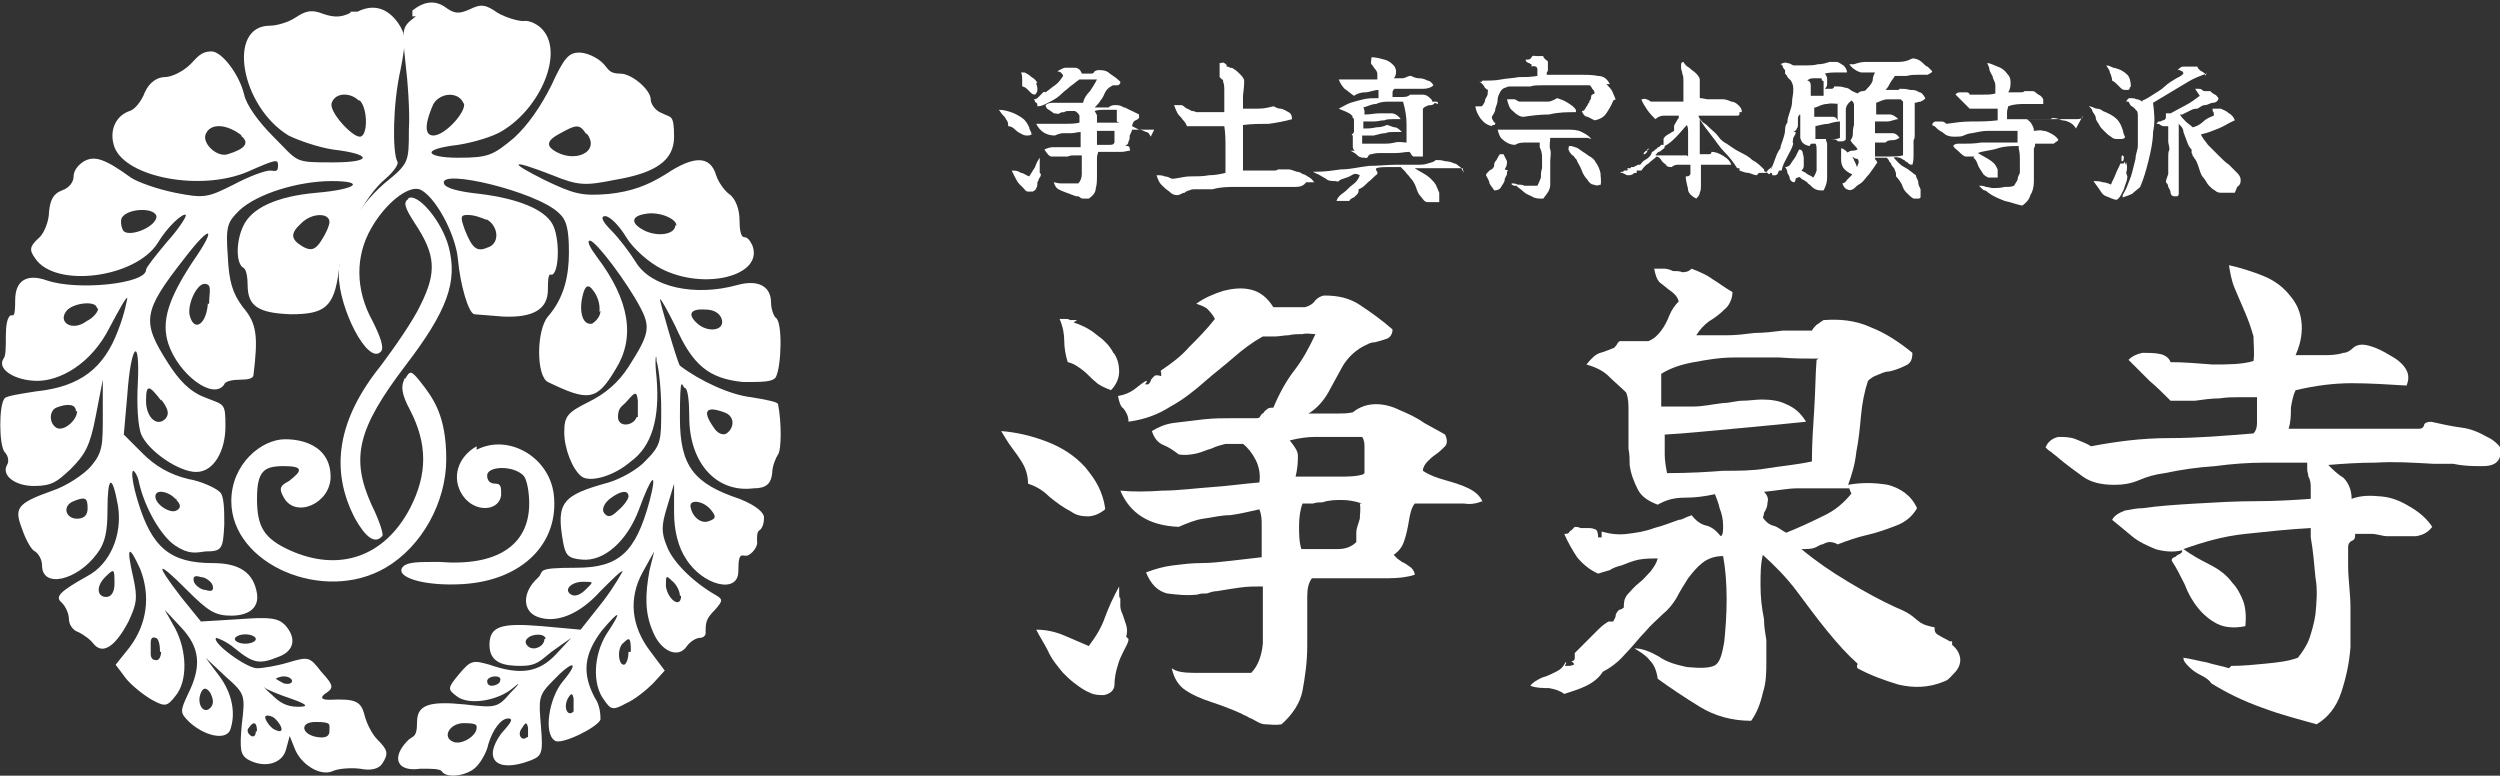
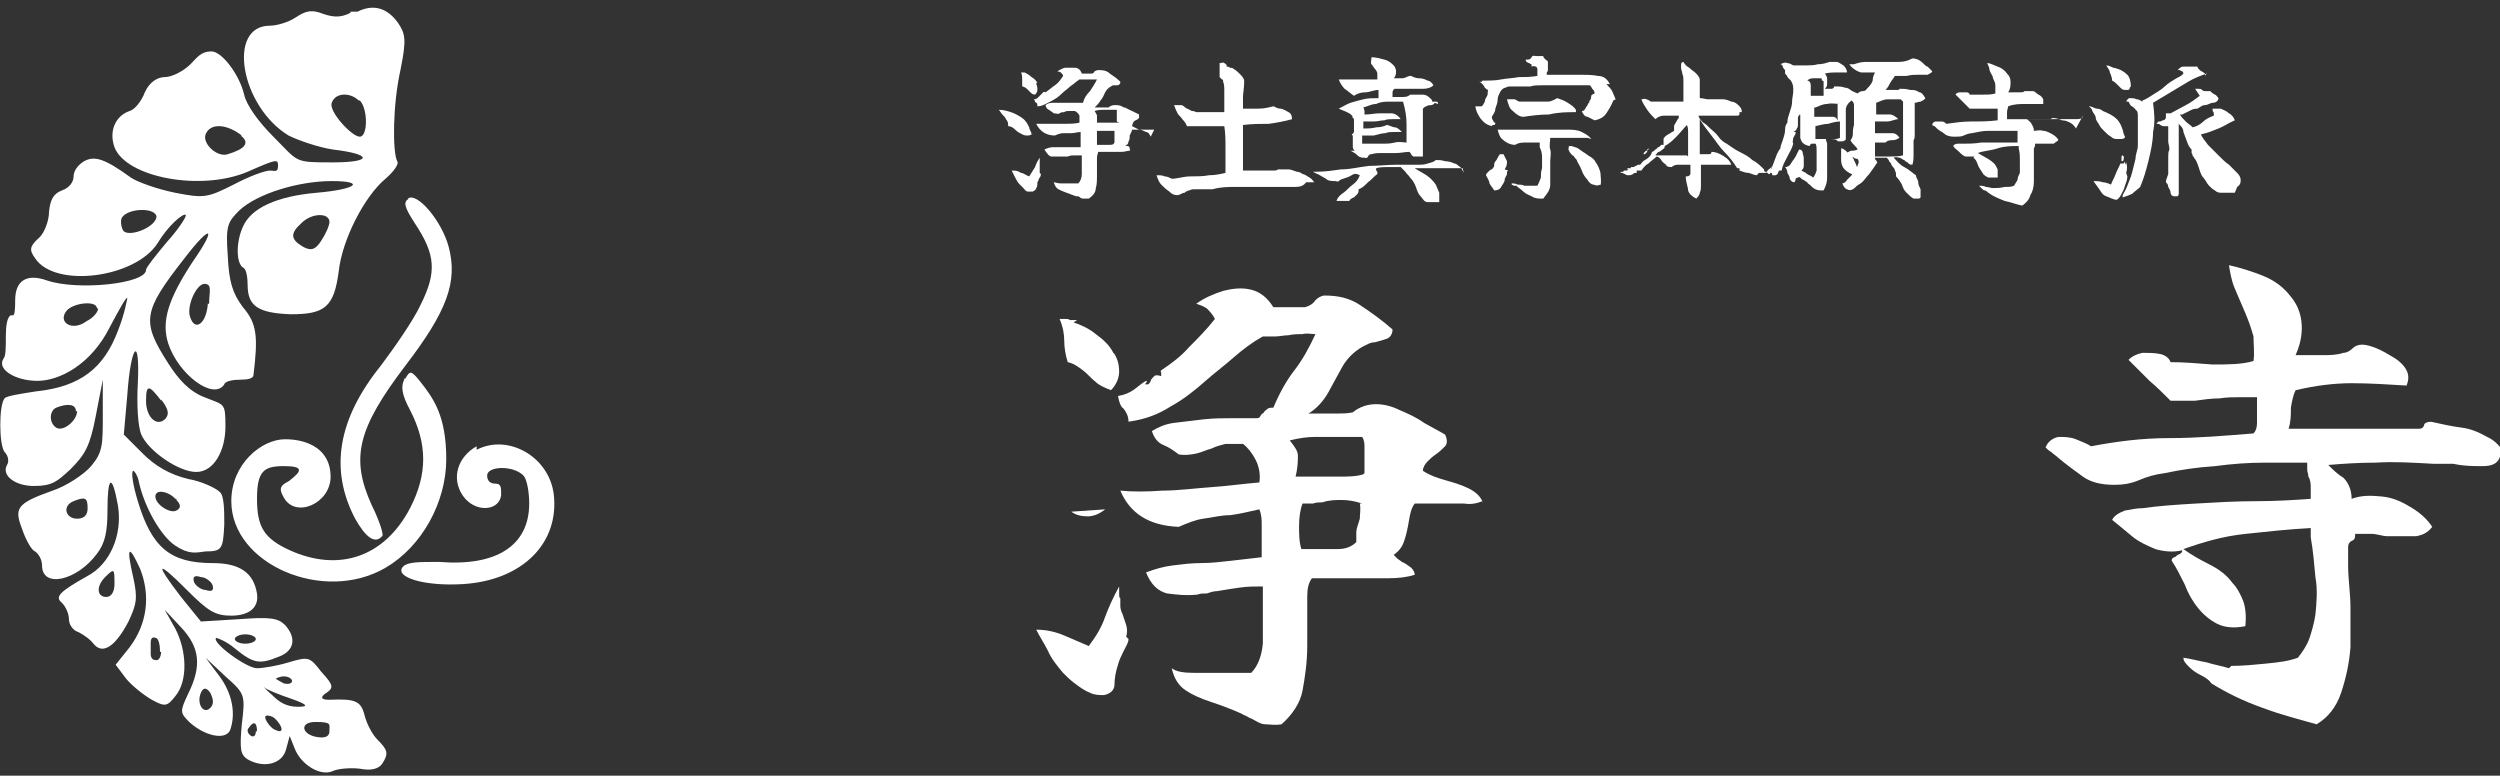
<svg xmlns="http://www.w3.org/2000/svg" id="_レイヤー_1" version="1.1" viewBox="0 0 214 66.4">
  <rect x="0" y="0" width="214" height="66.4" fill="#333333" stroke="none" />
  <defs>
    <style>
      .st0 {
        fill: #fff;
      }
    </style>
  </defs>
  <g>
    <path class="st0" d="M30,1.1c-.8.4-1.4.4-2.3.1-1-.4-1.5-.3-2.4.3-.6.4-1.6.7-2.2.7-3.7,0-2.5,6.9,1.6,9.4.8.4,2.5,1,3.8,1.2,3.4.4,3.4,1.1,0,1.1s-2.9,0-5.1-2.2c-1.3-1.3-2.3-2.7-2.5-3.6-.4-1.7-1.9-3.7-2.8-3.7s-1.2.5-1.8,1.1c-.6.6-1.6,1.1-2.2,1.1s-1.3.4-1.7,1.3c-.3.8-.9,1.5-1.3,1.6-1.2.4-1.8,1.7-1.3,3.1,1,2.6,7.4,3.8,11.4,2.1,2.5-1.1,2.6-1.1,2.6-.5s-.3.4-.7.4-1.8.5-3.1,1.2c-2.2,1.1-2.5,1.2-5,.7-1.5-.3-3.2-.9-3.8-1.3-2.2-1.6-3.1-1.9-4-1.4-.5.3-.9.8-.9,1.3s-.4,1-1,1.2c-.8.3-1,.9-1.1,1.8,0,.8-.4,1.8-.8,2.2-.9.8-.9,1.1-.4,1.8,1.7,2.6,8.6,1.7,10.5-1.3.9-1.5,2.2-2.6,2.4-2.4.1.1-.6,1.2-1.6,2.3-1,1.2-1.8,2.2-1.8,2.4,0,1.2-5.9,1.8-8.5.9-1.7-.6-2.7,0-2.7,1.7s-.2,1.2-.4,1.3c-.3.2-.4.9-.4,1.8s0,1.7-.2,1.9c-.6.9,1,1.9,2.9,1.9s4.6-1.4,6.2-4.6c.8-1.5,1.4-2.6,1.5-2.5,0,0-.2,1.3-.8,2.8-1.2,3.2-3.2,4.8-7,5.2-1.3.2-2.6.4-2.7.6-.5.5-.5,4,0,4.6.3.3.4.8.2,1.1-.5.9.7,1.8,2.3,1.8s2-.4,3.1-1.4c1.3-1.3,1.7-2,2.2-4.6l.6-3.1v3c0,2.6,0,3.2-1,4.4-.6.7-2.1,1.7-3.3,2.1-3.1,1.1-3.3,1.5-2.6,3.3.3.9.8,1.8,1.1,1.9.3.2.6.7.6,1.2,0,2,3,1.3,4.7-1,.7-.9.9-1.9.9-3.7,0-3,.4-3.2.9-.4.4,2.5-.7,5-2.6,6-2.5,1.4-2.8,1.8-2.2,2.3.3.3.6.9.6,1.4s.4,1,.8,1.1c.4.2,1,.6,1.3,1,.8,1,1.9.2,3-1.9.7-1.5.8-2,.4-3.8-.6-2.6-.4-2.9.6-.7.9,2.3.6,4.7-.9,6.7l-1.2,1.5.9,1.2c.5.6,1.5,1.4,2.2,1.8,1.1.6,1.3.6,2-.3,1.1-1.3,1-3.9,0-5.8l-.9-1.6,1.4,1.5c1.6,1.7,1.8,3.3.6,5.7-.7,1.5-.7,1.6.1,2.4,1.3,1.2,3.1,1.6,3.5.7.5-1.4.2-3.1-.9-4.6l-1.2-1.6,1.7,1.6c1.7,1.5,1.7,1.6,1.4,4.1-.2,2.2-.1,2.6.5,3,1.4.8,3,.4,3.3-.9l.3-1.1.4,1c.5,1.4,2.2,2.5,3.3,2,.4-.2,1.5-.3,2.3-.2,1,.2,1.6,0,1.9-.4.6-.9.5-1.2-.4-2.1-.4-.4-.9-1.3-1.1-2.1-.3-1.2-.8-1.4-3-1.3q-1,0-.4-.5c.8-.5.8-.7-.3-1.9-1-1.3-1.1-1.3-2.8-.8-1,.3-2.2.5-2.7.5-.9,0-3.9-2.2-3.5-2.6.1,0,.9.3,1.6.9,1.6,1.3,2.1,1.4,3.8.7,1.3-.5,1.5-1.6.5-2.7-.6-.6-1.3-.7-3.9-.5l-3.3.2-1.7-2.1c-2.3-3-2.1-3.2.5-.6,1.8,1.8,2.4,2.2,3.8,2.2s2.4-.6,2.2-1.9c-.3-1.8-1.5-2.6-3.8-2.6-3.6,0-5.2-1.3-6.4-5.3-.4-1.3-.6-2.5-.4-2.6.1,0,.4.4.5,1,.5,2.2,1.9,4.6,3.1,5.4s1.8.6,2.6.5c1.4,0,1.5-.2,1.6-2.3,0-1.2,0-2.5-.4-2.8-.3-.3-1.5-.9-2.7-1.1-1.6-.4-2.8-1.1-3.9-2.2l-1.6-1.6.3-3.4c.3-4.3,1.1-5.2.9-1-.1,1.8,0,3.7.3,4.4.6,1.4,3.2,3.2,4.7,3.2s2.5-1.8,2.5-3.9-.1-1.8-1.8-2.5c-1.3-.5-2.2-1.5-3.1-2.9-2.3-3.6-2.2-4.4,1.4-9,2.3-3,2.8-2.7.7.3-2.1,3.2-2.7,5.1-2.1,7,.9,2.7,3.9,4.9,4.8,3.5.1-.3.8-.4,1.4-.4s1.1-.1,1.1-.4c.4-3.3.3-4.4-.9-5.8-.9-1.2-1.2-2.2-1.3-4.4-.2-2.6,0-2.9,1-3.9,1.5-1.4,5-2.5,7.9-2.5s2.2.7-1.3,1c-3.4.3-5.6,1.3-6.3,2.9-.6,1.3-.6,3.1,0,3.5.3.1.4.9.4,1.5,0,1.8.9,2.4,3.7,2.5,2.9,0,3.7-.6,4.1-3.7.3-2.7,2.2-6.4,4-7.9.7-.6,1.2-1.3,1-1.5-.4-.8-.4-4.8.3-7.9.5-2.5.4-3-.2-3.9-.9-1.3-2.1-1.7-3.5-1h-.6ZM30.8,8.6c.7.7.7,3.1,0,3.1s-2.7-2.2-2.4-2.9c.3-.9,1.6-.9,2.3-.2h.1ZM20.6,11.6q1.2.9-1.1,1.6c-.9.3-2.2-.9-1.9-1.7.4-1,1.8-.9,3.1.1h-.1ZM13.4,18.5c0,.9-2.2,1.8-2.8,1.3-.2-.2-.3-.8-.2-1.1.4-.9,3-1,3-.1h0ZM28.2,19c0,.3-.3,1-.7,1.6-.5.8-.9.9-1.6.5-1-.6-1.1-1.1-.1-2,.9-.9,2.4-.9,2.4-.1ZM17.8,25.9c-.1,1.8-1.1,2.5-1.5,1.3-.4-.9.5-2.9,1.2-2.9s.4.7.4,1.7h-.1ZM8.4,26.4c0,.3-.4.8-1,1.1-1.2.9-2.5.1-1.7-.9.6-.7,2.6-.9,2.6-.2h0ZM13.8,34.2c.6.8.7,1.2.4,1.6-.7.8-1.7,0-1.7-1.5s.3-1.3,1.3,0h0ZM6.6,35.2c0,.8-1.2,1.8-1.8,1.4-.6-.4-.6-1.4,0-1.7,1-.4,1.7-.3,1.7.3ZM15.1,42.8c.4.4.4.7,0,.9-.5.3-1.8-.5-1.8-1.2s1.2-.4,1.7.2h.1ZM7.5,43.5c0,.6-.3.9-.9.9-1,0-1.3-1.1-.3-1.5s1.2-.3,1.2.6ZM9.8,50c0,.7-.3,1.1-.7,1.1-.8,0-.9-.9-.1-1.7.8-.8.8-.7.8.6ZM18.2,50.1c.1.4,0,.6-.6.4-.4,0-.9-.4-1-.7-.1-.4,0-.6.6-.4.4,0,.9.4,1,.7ZM13.8,55.7c0,.5-.2.9-.5.8-.3,0-.4-.3-.4-.5v-1c0-.4.2-.5.4-.4.3,0,.4.7.4,1.2h.1ZM21.9,54.7c0,.2-.4.4-.9.4s-.9-.2-.9-.4.4-.4.9-.4.9.2.9.4ZM25,58.3c0,.2-.3.3-.7.2-.4-.2-.7-.4-.7-.4,0,0,.3-.2.7-.2s.7.2.7.4ZM24.9,59.8c1.4.5,1.6.7.6.7s-1.6-.4-2.2-1c-.6-.5-.9-.9-.6-.6.3.2,1.3.6,2.2.9ZM18,60.6c-.6.6-1.2-.4-.8-1.3q.3-.7.8,0c.3.6.3,1,0,1.3ZM24.1,62.4c0,.3-.3.2-.7,0-.4-.3-.7-.8-.7-1s.3-.2.7,0c.4.3.7.8.7,1ZM21.9,62.6c0,.4-.2.5-.4.4-.3-.2-.4-.5-.2-.7.4-.6.7-.5.7.3h-.1ZM28.2,62.6c0,.4-.3.6-1,.5-1.4-.2-1.6-1.3-.2-1.3s1.2.2,1.2.7h0Z" />
-     <path class="st0" d="M35.6,1.4c-1.2.9-1.2,1-.9,3.9.2,1.6.4,4.3.3,5.8,0,2.8,0,2.9-2.1,4.6-2.5,2.2-3.9,4.9-3.9,7.8s2.5,7.8,3.6,6.6c.3-.3,0-1.2-.7-2.6-1.5-2.7-1.5-5.6-.1-8,1.2-2.1,3.1-3.6,4.1-3.3,1.3.5,3.1,3.8,3.3,6s.9,4.6,1.4,4.7c0,0,1.3.1,2.5.2,2.5.1,3.8-.6,3.8-2.3s.2-1.2.4-1.3c.6-.4.6-3.2,0-4.3-.7-1.3-3-2.2-6.2-2.6-1.9-.2-3-.5-3.1-.9-.4-1.3,7.9.7,9.8,2.5.7.6.9,1.4.9,3.4s-.4,3.9-1.8,5.5c-1,1.2-1,5.1,0,5.6,3.5,1.7,4.2,1.6,5.8-1.1,1.7-2.7,1.2-5.9-1.6-9.6-.6-.8-.9-1.4-.6-1.4.5,0,3.2,3.6,4.3,5.7.9,1.7.8,2.3-1,5.1-.9,1.4-2,2.3-3.4,3-1.8.9-2.1,1.2-2.1,2.6s.7,3.2,1.5,3.8c.7.5,2.7,0,4.2-1.3,1.8-1.3,2.5-3.7,2.2-7.2-.2-1.7,0-2.2,0-1.4.2.6.4,2.5.4,4.1,0,2.7,0,3.1-1.3,4.4-.7.8-2.2,1.6-3.2,1.9-4,1.1-4.5,1.7-3.9,5.1.2,1.1.4,1.4,1.6,1.5,1.9.2,3.9-1.6,4.9-4.3,1.1-3,1.6-3.4.9-.7-1.2,4.4-2.6,5.7-6.3,5.7s-2.6.3-3.3.9c-1.3,1.2-1.3,2.8,0,3.3,1.6.6,3.6-.2,5.4-2.2,1-1,1.8-1.8,1.9-1.7,0,0-.7,1.3-1.7,2.6l-1.9,2.4-3.3-.3c-3.5-.3-4.5,0-4.5,1.6s1.3,1.8,2.7,1.8,1.7-.5,2.6-1.2l1.7-1.2-1.3,1.4c-1.5,1.6-3.1,1.8-5.7.9-1.4-.4-1.6-.4-2.6.8s-1,1.3-.2,1.9c1,.8,3.5.4,4.8-.7.7-.6.6-.4-.2.4-1.1,1.3-1.3,1.3-3.9,1-3-.3-4.1,0-4.1,1.5s-.4,1.1-.9,1.7c-1.3,1.4-.8,2.6,1.2,2.3.9,0,1.6,0,1.8.2.4.7,2.3.4,3-.4.4-.4.9-1.3,1-1.9.4-1.3,1.1-2.2,1.7-2.2s0,.6-.6,1.3c-1.6,2.2-.4,3.4,2.5,2.3,1-.4,1.1-.6.9-3-.2-2.3-.2-2.6,1-3.8,1.7-1.8,2.4-1.8.9,0-1.2,1.4-1.7,4.5-.7,5.1.5.4,3.6-1.1,3.9-1.8,0-.3,0-1.2-.5-1.9-1.1-2.1-.9-3.7.6-5.7,1.6-1.9,1.8-1.8.4.3-1.1,1.8-1.2,4.3-.2,5.6.6.9.8.9,1.9.3.7-.3,1.7-1.1,2.3-1.7l1-1.1-1.2-1.6c-1.7-2.2-1.9-4.6-.7-6.8l1-1.8-.4,1.6c-.4,2.2-.4,3.7.3,5.3.7,1.7,2.2,2.3,2.9,1.2.3-.4.8-.7,1.1-.7s.5-.2.5-.4c0-.9,0-1.2.8-2,.7-.8.7-.9,0-1.3-1.9-1.1-3.6-2.8-4.1-4.1-.5-1.2-.5-1.8,0-3.4l.6-2v2.5c0,1.6.4,3,1,3.9,1.4,2.3,4.5,3.1,4.5,1.1s.4-1.1.9-1.4c.5-.3.8-.9.7-1.2,0-.4,0-.8.2-.9.3-.2.4-.7.4-1.1s-.6-1-2.1-1.6c-3.9-1.3-5.1-2.8-5.1-6.9s.2-2.7.4-2.6c.3,0,.4,1.3.4,2.5,0,3.9,2.3,6.5,5.5,6.1,1.1,0,1.5-.4,1.6-1.3,0-.6.3-1.3.5-1.6.3-.4.3-2.8,0-4.3,0-.2-1.1-.4-2.3-.6-1.8-.2-4.4-1.4-6.1-2.7-.2-.2-1.8-5.7-1.7-5.7s.7,1.1,1.3,2.3c1.5,3.4,2.9,4.5,5.8,4.8,1.7,0,2.5,0,2.8-.4.5-.9.6-4.8,0-5.1-.2-.2-.4-.8-.4-1.3,0-1.4-1.1-2-2.9-1.5-3.6,1-7.4.2-8.7-2-.5-.8-1.4-2-2.1-2.7-.8-.8-.9-1.2-.5-1.2s1.2.8,1.8,1.8,2,2.2,3,2.7c3.7,1.9,8.8.6,7.8-2-.2-.4-.4-.7-.7-.7s-.4-.7-.4-1.5-.3-1.8-.9-2.2c-.4-.3-.9-1-1.1-1.6-.5-1.7-1.9-1.7-4.3-.1-1.6,1-3,1.5-4.9,1.7-2.3.2-3,0-5.5-1.2-3.2-1.6-2.9-1.8.7-.4,2.2.9,2.8.9,5.3.4,3.6-.6,5.1-1.7,5.1-3.7s-.3-1.6-1-2c-.6-.2-1-.8-1-1.2,0-.8-1.6-2.2-2.6-2.2s-1-.4-1.5-.9-1.4-.9-2-.9c-.9,0-1.3.4-2.4,2.8-.9,1.8-2,3.4-3.2,4.5-1.8,1.5-2.2,1.7-4.8,1.7s-3.4-.7,0-1.1c1.3-.2,3-.7,3.8-1.2,3.3-2,5.2-6.6,3.5-8.6-.4-.5-1.2-.9-1.7-.8-.5,0-1.5-.3-2.2-.7-1-.7-1.4-.8-2.4-.3-.9.4-1.3.4-2.1-.2q-1.3-.9-2.8.3v.5ZM39.7,8.8c.3.7-1.6,2.8-2.6,2.8s-.5-1.6,0-2.7c.6-1,2.2-1.1,2.6,0h0ZM50.2,11.4c1.3,1.6-1.1,2.7-2.9,1.4q-.8-.6.5-1.3c1.6-.9,1.8-.9,2.4,0h0ZM57.8,19.3c0,.7-1.3,1-2.5.5-1.3-.6-1.4-1.3,0-1.5,1.1-.2,2.6.4,2.6,1h0ZM41.7,18.8c1,.6,1.1,2.1,0,2.4-.9.4-1.3,0-1.9-1.5-.4-1.1-.4-1.3.2-1.3s1.1.2,1.6.4ZM51.4,26.6c0,.5-.4.9-.7,1.1-.8.2-1.2-1-.8-2.5q.3-1.2.9-.3c.4.5.6,1.3.5,1.8h0ZM61.8,27.4c.2.9-1.2,1.1-2.1.3s-.6-1.3.7-1.2c.8,0,1.3.4,1.4.9ZM54.5,35.7c-.3.8-1.6.9-1.6,0s.4-.9.8-1.4c.7-.8.8-.8.9,0v1.4h-.1ZM62,35.3c.9.3.9,1.3.2,1.8-.3.2-.8,0-1.1-.5-1-1.4-.7-1.9.9-1.3ZM53.8,42.5c0,.2-.4.8-.9,1.2-.6.6-.9.6-1.2.2-.2-.3,0-.8.5-1.2.9-.7,1.6-.8,1.6-.2ZM60.9,43.7c.4.5.4.7-.2.9-.7.3-1.5-.4-1.6-1.3,0-.6,1.2-.4,1.8.4ZM58.3,51c0,1.1-1.1.4-1.3-.8,0-.9,0-1,.5-.5.4.3.7.9.7,1.3h0ZM50.1,50.5c-.4.4-.9.6-1.2.4-.7-.4,0-1.1,1-1.1s.9,0,.2.7ZM46.6,54.7c0,.6-.8,1-1.3.7-.3-.2-.4-.5-.2-.7.4-.5,1.6-.5,1.6,0h0ZM53.8,55.8c0,.6-.2,1.1-.4,1.1-.5,0-.6-1.5,0-1.9.5-.5.6-.4.6.8h0ZM42.8,58.3c0,.2-.4.4-.7.4s-.4-.2-.4-.4.3-.4.7-.4.5.2.4.4ZM49.1,60.9c-.5.5-.9-.3-.5-1.1.3-.5.4-.5.5,0,0,.4,0,.9,0,1.1ZM40.8,62.3c0,.7-1.3,1.5-2,1.2-1-.4-.3-1.6.9-1.6s1.1.2,1.1.4ZM45.1,63.1c-.4.4-.9-.2-.4-.8.3-.5.4-.5.5,0v.8h0Z" />
    <path class="st0" d="M35,17c-.5.3-.4.7.5,2.1,1.8,2.7,1.9,4.2.5,7-.6,1.3-2.2,3.6-3.4,5.2-3.7,4.6-4.4,8.9-2.2,13.1.9,1.6,1.7,2.2,2.3,1.5.2,0-.2-1.3-.9-2.7-1.8-4-1.2-6.5,2.9-11.9,3.6-4.7,4.5-7.2,3.7-10.2-.6-2.2-2.7-4.7-3.5-4.1h.1Z" />
    <path class="st0" d="M34.6,32.5c-.3.6-.2,1.3.5,2.6,1.5,2.9,1.5,5.5,0,8.4-2.2,4.2-6.1,5.5-10.3,3.6-2.2-1-2.8-2-2.8-4.4s.6-2.8,2.3-2.8,1.6.4.4,1.3c-.8.4-.8.7-.4,1.4,1,1.8,4,.5,4-1.8s-1.9-3.2-3.9-3.2-4.6,2.1-4.6,5.3c0,5.4,7.9,8.8,13.2,5.7,3.1-1.8,5.2-5.6,5.2-9.3s-1.1-5.2-2.2-6.6c-.8-1-.9-1-1.3-.3h-.1Z" />
    <path class="st0" d="M40.8,38.2c-1.6.9-2.2,2.7-1.2,4.2s3.1,1.4,3.3,0c0-.7,0-1-.5-1s-.7-.3-.7-.7c0-.8,2.2-.9,3.1,0,.3.3.5,1.4.5,2.4,0,3.6-2.8,5.4-7.7,5-1.8,0-2.7,0-3.1.4-.8.9,1.8,1.7,5.1,1.5,5.1-.3,8.3-3.5,7.8-7.7-.4-3.2-3.9-5.2-6.6-3.8h0Z" />
  </g>
  <g>
    <g>
-       <path class="st0" d="M94.6,43.6c-.5.4-1,.6-1.5.6s-1-.1-1.4-.4c-.6-.3-1.3-.8-1.9-1.3-.6-.6-1.2-.9-1.8-1.1,0-.7-.2-1.3-.5-1.8-.3-.5-.6-.9-.9-1.3-.3-.4-.6-.9-.9-1.4,1.3.1,2.6.4,3.9.9,1.3.5,2.4,1.2,3.3,2.2.4.5.8,1,1.1,1.6.3.6.5,1.2.6,1.9ZM96.6,54.7c0,.3-.2.6-.4,1-.2.4-.4.8-.5,1.2-.2.6-.3,1.2-.3,1.7s-.4.8-.9.9c-.4,0-.8,0-1.2-.2-.5-.2-.9-.5-1.3-.8-.4-.3-.7-.6-1-.9-.5-.6-1-1.2-1.3-1.9-.3-.6-.7-1.2-1-1.8.9,0,1.7.2,2.4.5.7.3,1.4.6,2.1.9.6-.8,1.1-1.6,1.4-2.5.3-.8.7-1.7,1.2-2.6,0,0,0,.1,0,.2s0,.2,0,.3c0,.3,0,.5.1.5,0,.2,0,.4,0,.7,0,.2.1.5.2.7.1.3.2.6.3.9s.1.7,0,1ZM95.4,30.3c.3.5.4,1,.4,1.5s-.2,1.1-.7,1.6c-.5-.2-1-.4-1.3-.7-.4-.3-.7-.7-1.1-1-.4-.3-.8-.6-1.3-.7-.2-.6-.3-1.3-.3-1.8,0-.6-.1-1.2-.4-1.9.2,0,.4,0,.5,0,.1,0,.3,0,.4.1,0,0,.2,0,.3,0,0,0,.2,0,.3,0l-.3.2c.6.2,1.3.5,1.9,1,.7.5,1.2,1,1.5,1.6ZM126.9,42.9c-.5.2-1,.3-1.6.2-.6,0-1.2,0-1.8,0-.4,0-.8,0-1.2,0-.4,0-.8,0-1.2,0-.3.4-.4.9-.5,1.5s-.2,1.1-.4,1.7-.5.9-.9,1.2c0,0,.2.2.3.3s.3.2.4.3c.3.1.5.3.8.5.2.2.3.4.3.6-.6.2-1.4.3-2.3.3-.9,0-1.9,0-2.8,0-.7,0-1.3,0-2,0-.6,0-1.2,0-1.7,0-.3.4-.4.9-.4,1.6s0,1.3,0,2c0,.4,0,.8,0,1.1,0,.4,0,.8,0,1.1,0,1.4-.2,2.7-.4,3.8s-.9,2.1-1.8,2.9c-.6.1-1,0-1.4,0s-.8-.3-1.2-.5c-.1,0-.2-.1-.4-.2s-.3-.1-.4-.2c-.9-.4-1.7-.7-2.6-1-.9-.3-1.6-.6-2.2-1-.6-.4-1-1-1.2-1.9.4.3,1,.4,2,.4.9,0,1.9,0,2.9,0,.4,0,.7,0,1,0,.3,0,.7,0,.9,0,.6-.6.9-1.5,1-2.5,0-1,0-2.1,0-3.1,0-.3,0-.6,0-.9,0-.3,0-.6,0-.9-.7,0-1.3,0-2,.1-.7.1-1.3.2-1.9.3-.3,0-.6.1-.9.2-.3,0-.6,0-.8.1-1,.1-1.8,0-2.6-.1-.8-.2-1.4-.8-1.8-1.8.8-.3,1.5-.5,2.3-.6s1.6-.2,2.4-.2c.9,0,1.7-.1,2.6-.2s1.8-.2,2.6-.3c0-.3,0-.6,0-.9v-.8c0-.4,0-.7,0-1.1,0-.4,0-.8-.2-1.3-.9.2-1.7.4-2.5.5-.8,0-1.5.2-2.3.3-.7.1-1.4.4-2.1.7-2.6-.1-4.2-1.2-5-3.1,1,.1,2.2.1,3.6,0,1.3,0,2.8-.2,4.2-.3,1.5-.1,2.8-.3,4.1-.4.1-.6,0-1.3-.3-1.9-.3-.6-.7-1.1-1.1-1.4-.6,0-1.1,0-1.5,0-.4.1-.8.2-1.2.4-.4.1-.8.3-1.2.4s-1,.2-1.6.1c-.4-.3-.8-.6-1.3-.8-.5-.2-.8-.6-1-1.2.5-.3,1.1-.6,1.9-.7.8-.1,1.6-.2,2.5-.3s1.7-.1,2.5-.1c.4,0,.8,0,1.1,0,.4,0,.7,0,.9,0,.2,0,.3,0,.4-.2s.2-.2.3-.3c0-.1.2-.2.3-.3s.3-.1.5-.1c.5-1.2,1.1-2.3,1.8-3.2.7-.9,1.3-2,1.8-3.1-.4,0-.7-.1-1.1,0-.4,0-.8,0-1.2.1-.4,0-.8.1-1.1.1-.4,0-.7,0-1.1,0-.9.5-1.7,1.1-2.5,1.8-.8.7-1.6,1.3-2.4,2-.9.8-1.9,1.6-3,2.2-1.1.7-2.2,1.1-3.6,1.3,0-.5-.2-.8-.4-1.1-.3-.2-.4-.6-.5-1.1.6-.1,1-.3,1.3-.5.3-.2.6-.5,1.1-.8.1,0,.1.1-.1.3.1,0,.2,0,.3,0,0,0,.2-.2.2-.3,0-.1.2-.3.3-.4.1-.1.3-.1.6,0,0,0,0-.2,0-.3,0,0-.1-.1,0-.2.9-.6,1.7-1.2,2.4-2,.7-.7,1.5-1.5,2.2-2.4-.2-.4-.5-.7-.7-.9-.3-.2-.6-.3-.9-.4.7-.5,1.4-.8,2.3-1.1.8-.2,1.6-.3,2.4-.1.8.2,1.4.7,1.9,1.5.2,0,.5,0,.7,0,.2,0,.5,0,.7,0h.7c.2,0,.4,0,.6,0,.4-.1.7-.3.9-.6.2-.2.5-.4.8-.4,1.1,0,2.1.2,3,.8s1.9,1.3,2.8,2.1c0,.4-.2.7-.5.8-.3.1-.6.2-1,.3-.4,0-.7.2-1.1.4-.7.4-1.3,1-1.7,1.7-.4.7-.8,1.5-1.2,2.2-.4.7-1,1.4-1.7,1.8.7,0,1.2,0,1.4,0,.4,0,.8,0,1.1,0,.4,0,.8,0,1.3-.1.6-.5,1.3-.7,2-.7.7,0,1.4.2,2,.5.7.3,1.4.6,2.1,1.1.7.4,1.3.7,1.8,1,.2.4.2.8,0,1-.2.2-.5.5-.8.7-.3.2-.5.4-.7.6-.2.2-.4.5-.4.8.6.4,1.2.6,1.9.8s1.4.4,2,.7c.6.3,1.1.7,1.3,1.4ZM116.8,40.5c0-.2,0-.5,0-.7,0-.2,0-.4,0-.6,0-.3,0-.6,0-.9s0-.6-.2-.9h-1c-.3,0-.6,0-1,0-.7,0-1.3,0-2,0-.7,0-1.4.1-2.2.3.4.5.7.9.7,1.3,0,.4,0,1-.2,1.8h1.5c.7,0,1.5,0,2.2,0s1.5,0,2.1-.2ZM116.6,43.1c-.6-.2-1.2-.3-1.7-.3-.6,0-1.1,0-1.7.2-.3,0-.5,0-.8.1-.3,0-.6,0-.9,0-.2.5-.3,1.2-.3,1.9s0,1.4.2,2h1c.7,0,1.4,0,2.1,0,.7,0,1.2-.2,1.6-.6,0-.1,0-.3,0-.4s0-.2,0-.4c0-.4.2-.8.3-1.2,0-.4.1-.8,0-1.3Z" />
-       <path class="st0" d="M167.1,55.2c.5.4.7.9.7,1.3,0,.4-.2.8-.5,1.1-.3.3-.5.6-.8.7-1.4.6-2.7.6-4,.3-1.3-.4-2.4-.8-3.5-1.4,0,0-.1-.2,0-.3,0,0,0-.1,0-.1-.9-.8-1.7-1.7-2.6-2.8s-1.7-2.2-2.6-3.4c-.9-1.2-1.9-2.2-2.9-3.1-.2.8-.2,1.7-.2,2.6,0,1,.1,1.9.3,2.9,0,.6.1,1.2.2,1.8,0,.6,0,1.2,0,1.8,0,.9,0,1.8-.3,2.7-.2.9-.5,1.7-1,2.4-1.6,0-3.1-.4-4.4-1.2-1.3-.8-2.5-1.6-3.6-2.4-.1-.7-.3-1.2-.7-1.6-.3-.4-.8-.7-1.3-1,.7,0,1.4.3,2.1.7.7.5,1.5.7,2.4.9,1.1.1,1.8.1,2.3-.1.5-.2.7-.9.9-2.1.1-1,.2-2.2.2-3.6s-.1-2.6-.3-3.7c-.7,0-1.3.2-1.8.6-.5.4-.8.8-1.2,1.3-.3.5-.7,1.1-1,1.7-.3.5-.7,1-1.2,1.4-.5.5-1,.9-1.4,1.4-.6.6-1.1,1.3-1.8,2-.6.7-1.3,1.2-1.9,1.5-.3.5-.8.9-1.4,1.2-.6.3-1.3.5-1.9.7-.4-.3-.8-.4-1.3-.5-.5,0-1.1,0-1.6-.2.2-.3.6-.5,1-.7.4-.1.8-.3,1.2-.5.4-.2.6-.4.8-.8.1,0,.1,0,0,.2s0,.1,0,.1,0,0,.3,0c0,0,.2,0,.4-.1.1,0,0-.2-.2-.3.2,0,.3-.1.3-.3,0-.1,0-.2,0-.4.1-.1.4-.4.8-.8.4-.4.8-.8,1.2-1.2.4-.4.7-.6.9-.7.1,0,.2,0,.3,0,0,0,.1,0,.1,0,0-.1.2-.3.2-.5s.2-.4.3-.5c.1,0,.3-.1.4-.2,0-.4,0-.7.3-1.1.3-.3.6-.7,1-1,.4-.3.7-.7,1-1,.3-.4.5-.7.6-1.1-.5,0-1,0-1.6.1-.5.1-1,.3-1.5.5-.4.1-.7.2-1,.4-.3.1-.7.2-1,.3-.7-.3-1.3-.8-1.8-1.4-.4-.6-.8-1.3-1.1-2,.2,0,.3,0,.4-.1,0,0,.1-.2.2-.2.1-.1.2-.2.3-.3.1,0,.3,0,.5.1.2,0,.3,0,.5,0,.3,0,.5,0,.7.1.2,0,.3.3.3.7.1,0,.2,0,.3,0,0,0,0-.1,0-.2,0-.2,0-.3,0-.3.7.2,1.4.3,2.2.2s1.5-.2,2.3-.5c.8-.2,1.5-.5,2.1-.7.2,0,.4-.1.6-.2s.3-.1.5-.2c.4.5.8.8,1.3.9.4.1.8.4,1.2.9.2-.1.2-.5.2-.9,0-.5-.1-1-.3-1.5-.1-.5-.3-.9-.4-1.2-.9.2-1.7.3-2.6.3s-1.6.2-2.3.6c-.8-.3-1.4-.7-1.7-1.3-.3-.6-.6-1.3-.7-2.1,0-.4,0-.9-.1-1.4,0-.5,0-1,0-1.5s0-1.1,0-1.7c0-.6,0-1.1-.2-1.6-.5-.5-1-.9-1.5-1.4-.5-.5-1.2-.8-1.9-1,.4-.5.8-.9,1.2-1,.4-.1.8-.3,1.1-.4.1,0,.2-.2.3-.3.1-.2.2-.3.3-.3.2,0,.4,0,.6,0,.2,0,.4,0,.6,0,.2,0,.5,0,.7,0s.4,0,.5,0c.5-.2.8-.5,1.1-.9s.5-.8.7-1.3c.2-.5.5-.9.8-1.2-.1-.4-.4-.7-.7-.9-.3-.2-.6-.5-.9-.7-.3-.3-.4-.7-.5-1.2.4,0,.7,0,.9,0,.2,0,.5.1.7.2.3,0,.6,0,.8.1.2,0,.5,0,.8-.3.8.3,1.4.6,1.8.9.5.3,1,.7,1.7,1.1,0,.6-.3,1.2-.7,1.5-.4.4-.8.7-1.3,1-.4.3-.8.7-1.1,1.2.9,0,1.7,0,2.6,0,.8,0,1.6-.1,2.4-.2.8,0,1.6-.1,2.4-.2.8,0,1.7,0,2.5,0,.1-.2.3-.4.4-.5.2-.1.4-.3.6-.4,1.3-.1,2.7,0,4,.6,1.3.5,2.5,1.3,3.6,2.2,0,.5-.1.9-.6,1.1-.4.2-.9.4-1.4.5-.4,0-.7.2-1,.3-.3.1-.6.3-.8.5-.3.9-.5,1.9-.6,3-.1,1.1-.2,2.1-.4,3.1-.1,1-.4,2-.7,2.8,1.1-.2,2.2-.2,3.4,0,1.1.3,2,.9,2.5,2-.4.7-1,1.2-1.8,1.5-.8.3-1.6.6-2.5.8s-1.7.5-2.5.8c-.3-.2-.6-.2-.7-.2-.2,0-.4.1-.6.2-.2,0-.4.2-.7.3s-.6.1-1.1.1c1.2,1,2.5,1.9,4,2.8s2.8,1.6,4.1,2.2c.5.2.9.4,1.2.6.3.2.6.5.9.7.3.2.7.3,1.2.4,0,.3,0,.5.4.7.3.2.6.3.9.5,0,0,.1,0,.2,0ZM155.7,30.7c-1,0-2.1,0-3.4-.1-1.2,0-2.5,0-3.8,0-1.3,0-2.4.2-3.5.4-1.1.2-2,.5-2.8,1,0,.5,0,.8,0,1.1,0,.2,0,.5,0,.8,0,.1,0,.3,0,.4,0,.1,0,.3,0,.5.9,0,1.8,0,2.7,0,.9,0,1.7-.2,2.6-.3.6,0,1.1-.2,1.7-.2.5,0,1.1-.1,1.6-.1.8,0,1.5.1,2.1.4.7.3,1.2.7,1.7,1.5-2,.2-4,.4-6.2.6-2.2.2-4.1.4-5.9.5,0,.6,0,1.2,0,1.7,0,.5.1,1.1.2,1.6,1.9,0,3.5-.1,4.8-.2,1.3,0,2.5,0,3.7-.2s2.5-.3,3.9-.6c0-1.5.1-3,.2-4.5s.1-3,.2-4.2ZM158.7,42.4c-.2,0-.3-.3-.4-.6-.4,0-.7,0-1,0h-1c-.7,0-1.5,0-2.4,0s-1.8.2-2.9.3c.3.3.4.6.3.9,0,.3-.1.6-.3.9,0,.2-.1.4-.1.4.2.3.5.6.9.7s.7.4,1.1.6c1-.4,2.1-.9,3.1-1.4,1.1-.5,1.9-1.2,2.6-2.1Z" />
+       <path class="st0" d="M94.6,43.6c-.5.4-1,.6-1.5.6s-1-.1-1.4-.4ZM96.6,54.7c0,.3-.2.6-.4,1-.2.4-.4.8-.5,1.2-.2.6-.3,1.2-.3,1.7s-.4.8-.9.9c-.4,0-.8,0-1.2-.2-.5-.2-.9-.5-1.3-.8-.4-.3-.7-.6-1-.9-.5-.6-1-1.2-1.3-1.9-.3-.6-.7-1.2-1-1.8.9,0,1.7.2,2.4.5.7.3,1.4.6,2.1.9.6-.8,1.1-1.6,1.4-2.5.3-.8.7-1.7,1.2-2.6,0,0,0,.1,0,.2s0,.2,0,.3c0,.3,0,.5.1.5,0,.2,0,.4,0,.7,0,.2.1.5.2.7.1.3.2.6.3.9s.1.7,0,1ZM95.4,30.3c.3.5.4,1,.4,1.5s-.2,1.1-.7,1.6c-.5-.2-1-.4-1.3-.7-.4-.3-.7-.7-1.1-1-.4-.3-.8-.6-1.3-.7-.2-.6-.3-1.3-.3-1.8,0-.6-.1-1.2-.4-1.9.2,0,.4,0,.5,0,.1,0,.3,0,.4.1,0,0,.2,0,.3,0,0,0,.2,0,.3,0l-.3.2c.6.2,1.3.5,1.9,1,.7.5,1.2,1,1.5,1.6ZM126.9,42.9c-.5.2-1,.3-1.6.2-.6,0-1.2,0-1.8,0-.4,0-.8,0-1.2,0-.4,0-.8,0-1.2,0-.3.4-.4.9-.5,1.5s-.2,1.1-.4,1.7-.5.9-.9,1.2c0,0,.2.2.3.3s.3.2.4.3c.3.1.5.3.8.5.2.2.3.4.3.6-.6.2-1.4.3-2.3.3-.9,0-1.9,0-2.8,0-.7,0-1.3,0-2,0-.6,0-1.2,0-1.7,0-.3.4-.4.9-.4,1.6s0,1.3,0,2c0,.4,0,.8,0,1.1,0,.4,0,.8,0,1.1,0,1.4-.2,2.7-.4,3.8s-.9,2.1-1.8,2.9c-.6.1-1,0-1.4,0s-.8-.3-1.2-.5c-.1,0-.2-.1-.4-.2s-.3-.1-.4-.2c-.9-.4-1.7-.7-2.6-1-.9-.3-1.6-.6-2.2-1-.6-.4-1-1-1.2-1.9.4.3,1,.4,2,.4.9,0,1.9,0,2.9,0,.4,0,.7,0,1,0,.3,0,.7,0,.9,0,.6-.6.9-1.5,1-2.5,0-1,0-2.1,0-3.1,0-.3,0-.6,0-.9,0-.3,0-.6,0-.9-.7,0-1.3,0-2,.1-.7.1-1.3.2-1.9.3-.3,0-.6.1-.9.2-.3,0-.6,0-.8.1-1,.1-1.8,0-2.6-.1-.8-.2-1.4-.8-1.8-1.8.8-.3,1.5-.5,2.3-.6s1.6-.2,2.4-.2c.9,0,1.7-.1,2.6-.2s1.8-.2,2.6-.3c0-.3,0-.6,0-.9v-.8c0-.4,0-.7,0-1.1,0-.4,0-.8-.2-1.3-.9.2-1.7.4-2.5.5-.8,0-1.5.2-2.3.3-.7.1-1.4.4-2.1.7-2.6-.1-4.2-1.2-5-3.1,1,.1,2.2.1,3.6,0,1.3,0,2.8-.2,4.2-.3,1.5-.1,2.8-.3,4.1-.4.1-.6,0-1.3-.3-1.9-.3-.6-.7-1.1-1.1-1.4-.6,0-1.1,0-1.5,0-.4.1-.8.2-1.2.4-.4.1-.8.3-1.2.4s-1,.2-1.6.1c-.4-.3-.8-.6-1.3-.8-.5-.2-.8-.6-1-1.2.5-.3,1.1-.6,1.9-.7.8-.1,1.6-.2,2.5-.3s1.7-.1,2.5-.1c.4,0,.8,0,1.1,0,.4,0,.7,0,.9,0,.2,0,.3,0,.4-.2s.2-.2.3-.3c0-.1.2-.2.3-.3s.3-.1.5-.1c.5-1.2,1.1-2.3,1.8-3.2.7-.9,1.3-2,1.8-3.1-.4,0-.7-.1-1.1,0-.4,0-.8,0-1.2.1-.4,0-.8.1-1.1.1-.4,0-.7,0-1.1,0-.9.5-1.7,1.1-2.5,1.8-.8.7-1.6,1.3-2.4,2-.9.8-1.9,1.6-3,2.2-1.1.7-2.2,1.1-3.6,1.3,0-.5-.2-.8-.4-1.1-.3-.2-.4-.6-.5-1.1.6-.1,1-.3,1.3-.5.3-.2.6-.5,1.1-.8.1,0,.1.1-.1.3.1,0,.2,0,.3,0,0,0,.2-.2.2-.3,0-.1.2-.3.3-.4.1-.1.3-.1.6,0,0,0,0-.2,0-.3,0,0-.1-.1,0-.2.9-.6,1.7-1.2,2.4-2,.7-.7,1.5-1.5,2.2-2.4-.2-.4-.5-.7-.7-.9-.3-.2-.6-.3-.9-.4.7-.5,1.4-.8,2.3-1.1.8-.2,1.6-.3,2.4-.1.8.2,1.4.7,1.9,1.5.2,0,.5,0,.7,0,.2,0,.5,0,.7,0h.7c.2,0,.4,0,.6,0,.4-.1.7-.3.9-.6.2-.2.5-.4.8-.4,1.1,0,2.1.2,3,.8s1.9,1.3,2.8,2.1c0,.4-.2.7-.5.8-.3.1-.6.2-1,.3-.4,0-.7.2-1.1.4-.7.4-1.3,1-1.7,1.7-.4.7-.8,1.5-1.2,2.2-.4.7-1,1.4-1.7,1.8.7,0,1.2,0,1.4,0,.4,0,.8,0,1.1,0,.4,0,.8,0,1.3-.1.6-.5,1.3-.7,2-.7.7,0,1.4.2,2,.5.7.3,1.4.6,2.1,1.1.7.4,1.3.7,1.8,1,.2.4.2.8,0,1-.2.2-.5.5-.8.7-.3.2-.5.4-.7.6-.2.2-.4.5-.4.8.6.4,1.2.6,1.9.8s1.4.4,2,.7c.6.3,1.1.7,1.3,1.4ZM116.8,40.5c0-.2,0-.5,0-.7,0-.2,0-.4,0-.6,0-.3,0-.6,0-.9s0-.6-.2-.9h-1c-.3,0-.6,0-1,0-.7,0-1.3,0-2,0-.7,0-1.4.1-2.2.3.4.5.7.9.7,1.3,0,.4,0,1-.2,1.8h1.5c.7,0,1.5,0,2.2,0s1.5,0,2.1-.2ZM116.6,43.1c-.6-.2-1.2-.3-1.7-.3-.6,0-1.1,0-1.7.2-.3,0-.5,0-.8.1-.3,0-.6,0-.9,0-.2.5-.3,1.2-.3,1.9s0,1.4.2,2h1c.7,0,1.4,0,2.1,0,.7,0,1.2-.2,1.6-.6,0-.1,0-.3,0-.4s0-.2,0-.4c0-.4.2-.8.3-1.2,0-.4.1-.8,0-1.3Z" />
      <path class="st0" d="M214,39.1c-.2.6-.7.8-1.5.8s-1.6,0-2.5-.2c-.3,0-.6,0-.9,0-.3,0-.5,0-.8,0-1.8-.1-3.4-.2-4.9-.1-1.5,0-2.9.1-4.1.2h0c.4.4.8.8,1.3,1.1.4.4.7,1,.7,1.8.8-.3,1.6-.3,2.6-.2s1.8.5,2.6,1,1.3,1,1.7,1.6c-.4.5-.8.7-1.4.8-.5,0-1.1,0-1.8,0-.1,0-.2,0-.3,0-.1,0-.2,0-.3,0-.5,0-.9-.2-1.4-.2-.5,0-.9,0-1.4,0,0,.3,0,.5-.3.6-.2.1-.3.3-.3.5,0,.3,0,.5,0,.8,0,.3,0,.5,0,.8,0,1.2.2,2.4.2,3.6,0,1.2,0,2.3,0,3.4-.1,1.4-.4,2.7-.8,3.9-.4,1.2-1.1,2.1-2.1,2.7-1.4-.4-3-.8-4.6-1.4-1.7-.6-3.1-1.3-4.4-2.1-.2-.3-.5-.5-.9-.7-.4-.2-.7-.4-1-.7s-.5-.5-.5-.8c.7.1,1.4.3,2,.4.6.2,1.3.3,1.9.5l.2-.2c1,0,2-.1,3-.2s1.9-.2,2.7-.5c.4-.5.8-1.1,1-1.7.2-.6.4-1.3.5-2,.1-1,.2-2.1,0-3.2-.1-1.1-.2-2.3-.4-3.4,0-.1,0-.3,0-.4s0-.3,0-.4c-1.9.1-3.7.3-5.6.5-1.9.2-3.6.7-5.3,1.3.7.5,1.4.9,2.2,1.3.8.4,1.5.9,2,1.6.4.4.7,1,.9,1.5s.3,1.3.2,2.2c-1,.2-1.8.1-2.4-.2-.6-.3-1.2-.8-1.6-1.3-.5-.6-.9-1.3-1.2-2.1-.4-.8-.7-1.4-1.1-2,0-.1,0-.2.2-.3.1,0,.2-.1.3-.2.3-.1.4-.2.4-.4-.8.2-1.6.1-2.3-.1-.7-.3-1.4-.6-2-1.1-.6-.5-1.2-1-1.7-1.4.2-.4.6-.6,1.1-.8.6-.1,1-.2,1.5-.2,1.4-.2,2.9-.3,4.6-.4s3.4-.2,5.1-.2c1.7,0,3.3-.1,4.7-.2,0-.3,0-.6,0-.9,0-.3,0-.7-.2-1,0-.2-.1-.4-.1-.6,0-.2,0-.4,0-.6-1,0-2.2,0-3.6,0s-2.8.1-4.3.3c-1.5.1-2.9.3-4.3.6-.8.1-1.5.3-2.2.6-.7.3-1.4.4-2.1.4-1.1,0-2-.2-2.7-.7s-1.5-1.1-2.1-1.6c-.2-.2-.4-.3-.6-.5-.2-.1-.4-.3-.5-.4.2-.5.6-.8,1.1-.9.5,0,1,0,1.5.2.5.2,1,.4,1.3.6,2.1-.4,4.3-.7,6.7-.7,2.4,0,4.7-.2,7.2-.4.2-.2.3-.5.3-.9s0-.8,0-1.2c0-.2,0-.4,0-.6,0-.2,0-.3,0-.4-.5,0-1,0-1.5,0-.5,0-1.1,0-1.7.1-.7,0-1.4.1-2.1.2-.7,0-1.4,0-2.1,0-.6-.6-1.2-1.2-1.8-1.7-.6-.6-1.2-1.2-1.8-1.8.3-.3.7-.5,1.2-.6.5,0,1,0,1.5.1.5.1.8.4.9.7h.1c1,0,2.2.1,3.5.2,1.3,0,2.5,0,3.5-.3.1-.7,0-1.4,0-2.1-.2-.7-.4-1.3-.7-2-.3-.7-.6-1.4-.9-2.1-.3-.7-.4-1.4-.5-2,.9.2,1.9.5,2.9.9,1,.4,1.8,1,2.4,1.8.5.6.8,1.3.9,2.1.1.8,0,1.8-.5,2.9h.3c0,0,.2,0,.3,0h1.7c.6,0,1.2,0,1.8-.2.3,0,.6-.2.8-.4.2-.2.5-.3.8-.3s.7.1,1.2.3c.5.2,1,.5,1.5.8.5.3.9.7,1.1,1.1.2.4.2.8,0,1.3-1.6-.1-3.2-.2-4.7-.2-1.5,0-3.1.2-4.8.6-.2.4-.3.9-.4,1.5,0,.6,0,1.2-.2,1.8,1.9,0,3.8,0,5.6,0,1.8,0,3.6,0,5.4,0,.3,0,.5,0,.6-.3,0-.2.3-.3.6-.3.9.2,1.8.4,2.6.5s1.5.4,2.2.8c.7.3,1.2.9,1.7,1.7Z" />
    </g>
    <g>
      <path class="st0" d="M88.5,11.4c-.2.1-.3.2-.5.2s-.3,0-.5-.1-.4-.2-.6-.4c-.2-.2-.4-.3-.6-.3,0-.2,0-.4-.2-.6,0-.1-.2-.3-.3-.4-.1-.1-.2-.3-.3-.4.4,0,.8.1,1.3.3.4.2.8.4,1,.7.1.1.2.3.3.5,0,.2.2.4.2.6ZM89.1,14.9c0,0,0,.2-.1.3s-.1.3-.2.4c0,.2,0,.4-.1.5,0,.1-.1.2-.3.3-.1,0-.2,0-.4,0s-.3-.2-.4-.3-.2-.2-.3-.3c-.2-.2-.3-.4-.4-.6s-.2-.4-.3-.6c.3,0,.5,0,.8.2.2,0,.4.2.7.3.2-.3.3-.5.5-.8.1-.3.2-.5.4-.8,0,0,0,0,0,0s0,0,0,.1c0,.1,0,.2,0,.2,0,0,0,.1,0,.2s0,.1,0,.2c0,0,0,.2,0,.3,0,0,0,.2,0,.3ZM88.7,7.1c0,.1.1.3.1.5s0,.3-.2.5c-.2,0-.3-.1-.4-.2-.1-.1-.2-.2-.3-.3-.1-.1-.3-.2-.4-.2,0-.2,0-.4,0-.6,0-.2,0-.4-.1-.6,0,0,.1,0,.2,0,0,0,0,0,.1,0,0,0,0,0,0,0s0,0,0,0h0c.2.1.4.2.6.4.2.1.4.3.5.5ZM98.8,11.1c-.2,0-.3,0-.5,0-.2,0-.4,0-.6,0-.1,0-.2,0-.4,0s-.3,0-.4,0c0,.1-.1.3-.2.5,0,.2,0,.4-.1.5,0,.2-.1.3-.3.4,0,0,0,0,.1,0,0,0,0,0,.1,0,0,0,.2,0,.2.2s.1.1,0,.2c-.2,0-.4.1-.7.1-.3,0-.6,0-.9,0-.2,0-.4,0-.6,0-.2,0-.4,0-.5,0,0,.1-.1.3-.1.5s0,.4,0,.6c0,.1,0,.2,0,.4,0,.1,0,.2,0,.4,0,.5,0,.9-.1,1.2,0,.4-.3.7-.6.9-.2,0-.3,0-.5,0s-.2-.1-.4-.2c0,0,0,0-.1,0,0,0,0,0-.1,0-.3-.1-.5-.2-.8-.3s-.5-.2-.7-.3c-.2-.1-.3-.3-.4-.6.1,0,.3.1.6.1.3,0,.6,0,.9,0,.1,0,.2,0,.3,0s.2,0,.3,0c.2-.2.3-.5.3-.8,0-.3,0-.7,0-1,0-.1,0-.2,0-.3s0-.2,0-.3c-.2,0-.4,0-.6,0s-.4,0-.6.1c0,0-.2,0-.3,0,0,0-.2,0-.3,0-.3,0-.6,0-.8,0-.2,0-.4-.3-.6-.6.2-.1.5-.2.7-.2.3,0,.5,0,.8,0,.3,0,.5,0,.8,0,.3,0,.6,0,.8,0,0-.1,0-.2,0-.3v-.3c0-.1,0-.2,0-.3,0-.1,0-.2,0-.4-.3,0-.5.1-.8.1-.3,0-.5,0-.7,0-.2,0-.5.1-.7.2-.8,0-1.3-.4-1.6-1,.3,0,.7,0,1.1,0,.4,0,.9,0,1.3,0s.9,0,1.3-.1c0-.2,0-.4,0-.6-.1-.2-.2-.3-.4-.4-.2,0-.3,0-.5,0-.1,0-.3,0-.4.1-.1,0-.3,0-.4.1s-.3,0-.5,0c-.1-.1-.3-.2-.4-.3-.1,0-.3-.2-.3-.4.1-.1.3-.2.6-.2.2,0,.5,0,.8,0,.3,0,.5,0,.8,0,.1,0,.3,0,.4,0,.1,0,.2,0,.3,0,0,0,0,0,.1,0,0,0,0,0,0,0,0,0,0,0,0,0,0,0,0,0,.2,0,.1-.4.3-.7.6-1,.2-.3.4-.6.6-1-.1,0-.2,0-.4,0-.1,0-.2,0-.4,0-.1,0-.2,0-.4,0-.1,0-.2,0-.3,0-.3.2-.5.4-.8.6-.2.2-.5.4-.7.6-.3.3-.6.5-1,.7s-.7.4-1.1.4c0-.1,0-.3-.1-.3s-.1-.2-.2-.3c.2,0,.3-.1.4-.2s.2-.2.3-.3c0,0,0,0,0,0,0,0,0,0,0,0,0,0,0,0,0,0,0,0,0,0,.1-.1s.1,0,.2,0c0,0,0,0,0,0,0,0,0,0,0,0,.3-.2.5-.4.8-.6s.5-.5.7-.8c0-.1-.1-.2-.2-.3,0,0-.2-.1-.3-.1.2-.1.5-.3.7-.3.3,0,.5,0,.8,0,.3,0,.5.2.6.5,0,0,.2,0,.2,0,0,0,.2,0,.2,0h.2c0,0,.1,0,.2,0,.1,0,.2,0,.3-.2,0,0,.2-.1.3-.1.3,0,.7,0,1,.3.3.2.6.4.9.7,0,.1,0,.2-.2.3,0,0-.2,0-.3,0-.1,0-.2,0-.3.1-.2.1-.4.3-.5.5-.1.2-.2.5-.4.7-.1.2-.3.4-.5.6.2,0,.4,0,.4,0,.1,0,.2,0,.4,0,.1,0,.2,0,.4,0,.2-.2.4-.2.6-.2.2,0,.4,0,.7.2.2,0,.4.2.7.3.2.1.4.2.6.3,0,.1,0,.2,0,.3,0,0-.2.2-.3.2,0,0-.2.1-.2.2,0,0-.1.2-.1.3.2.1.4.2.6.3.2,0,.4.1.6.2.2,0,.3.2.4.4ZM95.6,10.4c0,0,0-.1,0-.2s0-.1,0-.2c0-.1,0-.2,0-.3s0-.2,0-.3h-.3c-.1,0-.2,0-.3,0-.2,0-.4,0-.6,0-.2,0-.4,0-.7.1.1.2.2.3.2.4,0,.1,0,.3,0,.6h.5c.2,0,.5,0,.7,0,.3,0,.5,0,.7,0ZM95.5,11.2c-.2,0-.4,0-.5,0-.2,0-.4,0-.5,0,0,0-.2,0-.3,0,0,0-.2,0-.3,0,0,.2,0,.4,0,.6,0,.2,0,.4,0,.6h.3c.2,0,.4,0,.7,0s.4,0,.5-.2c0,0,0,0,0-.1,0,0,0,0,0-.1,0-.1,0-.2,0-.4,0-.1,0-.3,0-.4Z" />
      <path class="st0" d="M111.8,15.6c-.2.3-.5.4-.9.4s-.9,0-1.4,0c-.2,0-.5,0-.7,0-.2,0-.5,0-.7,0-.7,0-1.4,0-2.2,0s-1.4,0-2.1.2c-.3,0-.5,0-.8,0s-.5,0-.7,0c-.2,0-.3,0-.5.1-.1,0-.3.1-.4.2-.2,0-.4.2-.6.2-.2,0-.4,0-.7-.3-.3-.2-.5-.4-.7-.6-.2-.2-.3-.5-.4-.8.3,0,.5,0,.7.1.2,0,.4.1.6.2.5,0,1-.2,1.6-.2.5,0,1.1,0,1.6-.1.5,0,1-.1,1.4-.2,0-.7,0-1.4,0-2.1,0-.7,0-1.3-.1-1.9-.3,0-.6,0-.8,0-.2,0-.5,0-.7,0-.3,0-.5,0-.8,0s-.5,0-.9,0c-.1-.3-.3-.5-.4-.6-.1-.2-.3-.3-.4-.5-.1-.2-.2-.4-.3-.7.2,0,.4,0,.6,0,.2,0,.3.2.5.3.1,0,.2.1.4.2.1,0,.2,0,.4.1.2,0,.4,0,.6,0s.4,0,.6,0c.2,0,.4,0,.6,0,.2,0,.4,0,.6,0,0-.2,0-.3,0-.5,0-.2,0-.3,0-.5,0-.3,0-.6,0-.8,0-.3,0-.6-.1-.8,0-.1,0-.2-.1-.2,0,0-.1-.1-.2-.2,0,0,0-.2,0-.3s0-.2,0-.3c0,0,0,0,0-.1,0,0,0,0,0,0,0,0,0-.1,0-.2,0,0,0-.2,0-.3.2,0,.3-.1.4,0,0,0,.2.1.2.2,0,0,0,0,0,.1,0,0,0,0,0,0,0,0,.2,0,.3.1.1,0,.2,0,.3.1.2.1.4.3.6.5.2.2.3.4.3.5,0,0,0,0,0,0,0,0,0,0,0,.1,0,0,0,0,0,.1,0,0,0,0,0,0,0,.4-.1.9-.1,1.2,0,.4,0,.7,0,1,.4,0,.8,0,1.3,0,.5,0,.9-.1,1.3-.2.1,0,.3.2.6.2.2,0,.5.2.7.3.2.1.3.3.3.6-.7.2-1.3.3-2,.4-.7,0-1.4,0-2.2.1,0,.4,0,.8,0,1.3,0,.5,0,.9,0,1.4,0,.5,0,.9,0,1.2,0,0,.2,0,.2,0,0,0,.2,0,.3,0,.3,0,.7,0,1.1,0,.4,0,.8,0,1.1,0,0,0,.2,0,.3-.1,0,0,.2,0,.3,0,.2,0,.4,0,.6,0,.2,0,.4.1.7.2.2,0,.4.1.5.2.2,0,.4.2.6.3.2.1.3.3.4.4Z" />
      <path class="st0" d="M125.2,14.4c-.3,0-.6,0-.9,0-.3,0-.7,0-1,0,0,0,0,0-.1,0,0,0,0,0-.1,0-.3,0-.6,0-1,0-.3,0-.7,0-1,0,.3.2.7.4,1,.6s.6.5.8.8c.1.2.2.5.3.7,0,.3,0,.5,0,.8-.4,0-.7,0-1,0s-.4-.3-.6-.5c-.2-.2-.3-.5-.4-.8-.1-.3-.3-.6-.5-.8-.1-.2-.3-.3-.4-.5-.1-.1-.3-.3-.4-.4-.4,0-.8,0-1.1,0-.3,0-.7,0-1,.1,0,0,0,0,0,.2,0,0,0,0,.1.1,0,0,0,.1,0,.2-.3.2-.5.5-.8.7-.3.3-.5.5-.8.6,0,.1,0,.3-.1.4s-.2.2-.3.3c0,0-.1,0-.2.1,0,0-.1,0-.2.2-.2,0-.4,0-.5,0-.2,0-.4,0-.6,0,.1-.3.3-.5.6-.7.3-.2.5-.5.8-.7.3-.2.5-.5.6-.8-.2-.1-.4-.2-.7,0s-.5.2-.7.3c-.1,0-.3.1-.4.2s-.2,0-.3,0c-.3,0-.6,0-.8-.2-.2-.1-.5-.3-.7-.4,0,0-.1,0-.2-.1,0,0-.1,0-.2-.1,0,0,0,0,.2,0,0,0,.1,0,.1,0,.7,0,1.4-.1,2.1-.2.8,0,1.5-.2,2.4-.3.8,0,1.6-.1,2.4-.1h.4c.1,0,.3,0,.4,0,.2,0,.4,0,.5,0,.2,0,.4,0,.5,0,.3,0,.5,0,.8-.1s.5-.1.7-.3c.3,0,.5,0,.8.1.3,0,.6.1.8.2.2,0,.3.2.5.3.1.1.2.3.3.5ZM122.8,8.8c0,.1-.2.2-.3.2s-.3,0-.4.1c-.1,0-.2.1-.3.2,0,.4,0,.8,0,1.2s0,.7,0,1c0,.3,0,.6,0,.9s0,.6,0,1c0,0-.2,0-.2,0,0,0-.1,0-.2,0,0,0-.1,0-.2,0,0,0-.1,0-.2,0,0,0-.2-.1-.2-.2,0,0-.1-.2-.2-.2-.3,0-.7.1-1.1.1-.4,0-.7,0-1.1,0-.4,0-.7,0-1,.1-.1,0-.2,0-.3.2s-.2.1-.3.1c-.2,0-.4,0-.6-.2-.2-.2-.4-.3-.6-.4,0,0,.1,0,.2,0s.1,0,.2,0c-.1,0-.2-.2-.2-.3,0-.1,0-.3,0-.4,0-.1,0-.2,0-.4s0-.2-.1-.3c0,0,.1,0,.2-.2,0-.1,0-.3,0-.5s0-.3,0-.5c0-.1,0-.2-.2-.3,0,0,0,0,0,0,0,0,.1,0,.1,0-.1-.2-.3-.3-.5-.4-.2-.1-.5-.2-.7-.3.4-.2.7-.4,1-.5s.7-.2,1.1-.3.8-.1,1.3-.1c0-.1,0-.2,0-.4,0-.1,0-.3,0-.3-.4,0-.8.2-1.1.2-.4,0-.7.1-1,.3-.3-.2-.5-.4-.8-.6-.2-.2-.4-.5-.5-.8.2,0,.5,0,.7,0,.2,0,.5,0,.7,0,0,0,.1,0,.2,0s.1,0,.2,0c.2,0,.5,0,.7,0s.5,0,.8,0c0-.2,0-.4,0-.5,0-.1-.1-.3-.2-.4,0,0,0,0,0,0s0,0,0,0c-.1-.1-.2-.3-.3-.4s0-.4,0-.6c.4,0,.7.1,1.1.2.4.1.6.3.8.5.1.1.2.3.2.5s0,.4-.2.6c.2,0,.4,0,.7,0,.3,0,.5-.2.7-.2,0,0,0,0,.1,0,0,0,0,0,0,0,.2.1.4.2.7.2s.5.1.7.2c.2,0,.4.2.5.4-.2.2-.5.3-.9.3-.4,0-.7,0-1.1,0-.2,0-.5,0-.7,0-.2,0-.4,0-.6,0-.1,0-.2.2-.2.3,0,.1,0,.3,0,.4.2,0,.5,0,.8,0,.3,0,.5,0,.7-.2.1,0,.3,0,.5,0s.4,0,.6,0c.2,0,.4.1.5.2s.3.2.3.4c.1,0,.2,0,.3,0,.1,0,.2,0,.2.2ZM120.4,12.4c0-.6,0-1.2,0-1.8,0-.6-.1-1.2-.3-1.9-.3,0-.7,0-1.1,0-.4,0-.8,0-1.2.2-.4,0-.7.2-1.1.3,0,0,.1.2.1.3,0,.1,0,.2,0,.3,0,0,0,0,.1,0,.4,0,.8-.1,1.2-.1.4,0,.7,0,1,0,.3,0,.6.2.8.5-.2,0-.5,0-.7,0s-.5,0-.7.1c-.3,0-.6.1-.9.1s-.6,0-.9,0c0,0,0,0,0,.1h0c0,.2,0,.3,0,.3,0,0,0,.1,0,.2.4,0,.7,0,1.1-.1.4,0,.7-.1.9-.2.2,0,.5.2.7.2.2,0,.4.2.6.4-.2,0-.5,0-.7,0-.2,0-.5,0-.7.1-.3,0-.6.1-1,.2-.3,0-.7,0-1,0,0,0,0,0,0,.1,0,0,0,.1,0,.2,0,0,0,0,0,.2,0,0,0,.1,0,.2.3,0,.5,0,.8,0,.3,0,.6,0,.9,0,.4,0,.7,0,1.1-.1s.7,0,1,0Z" />
      <path class="st0" d="M138.1,8.6c-.2.5-.4.8-.6,1.1s-.5.5-1,.6c-.2-.1-.4-.2-.6-.3-.2,0-.4-.2-.5-.5.1,0,.2,0,.3-.2,0,0,.1-.2.2-.3,0-.1.1-.2.2-.3h-.1c.1-.1.2-.2.2-.4s.1-.2.3-.3c0-.2-.1-.3-.2-.4,0,0-.1-.2-.2-.3-.3,0-.5,0-.8,0-.3,0-.6,0-.9,0-.2,0-.3,0-.5,0-.2,0-.3,0-.5,0s-.2,0-.4,0c-.1,0-.3,0-.4,0-.1,0-.4,0-.7,0-.3,0-.6,0-.9.1-.1,0-.3,0-.4,0s-.3,0-.4,0c0,0-.2,0-.3,0s-.2,0-.2,0c-.1,0-.3,0-.4,0s-.3,0-.4.1c-.2,0-.4.2-.5.4s-.2.4-.2.6c0,.3-.1.5-.2.8,0,.3-.2.5-.3.7,0,0,0,.2.1.3s0,.2.2.2c0,0,0,.2-.1.2s-.2,0-.2.1c-.4-.1-.7-.3-1-.7-.2-.3-.4-.7-.4-1,.2,0,.4,0,.5,0,.1,0,.2-.2.3-.4,0-.2.1-.3.2-.5s0-.4.1-.5c-.1,0-.2-.1-.3-.2,0,0-.1-.2-.2-.3s-.2-.2-.3-.2c0,0,0,0,0,0,0,0,0,0,.1,0,0,0,0,0,.1,0s0,0,.1-.1c.6,0,1.1,0,1.6-.1s1-.1,1.5-.2c.5,0,1,0,1.6-.1,0-.2,0-.4,0-.6,0-.2-.3-.3-.5-.2,0,0,0-.1,0-.2,0,0-.1,0-.2-.1,0,0-.1,0-.2-.1,0,0-.1,0-.1-.2s0,0,0,0c0,0,.1,0,.2,0,0,0,0,0,0,0s0,0,0,0c0,0,.2,0,.3-.2s.3-.1.4-.1.1,0,.1,0c0,0,0,0,.1,0,0,0,.1,0,.2,0,0,0,.1,0,.2,0,0,.1.1.2.2.3,0,0,.2.1.2.2,0,0,0,.2,0,.3s0,.1,0,.2c0,0,0,.1,0,.2,0,0,0,.1-.1.2,0,0,0,.2,0,.2.3,0,.6,0,1,0,.4,0,.7,0,1.1,0,.1,0,.3,0,.4,0,.1,0,.3,0,.4,0,.5,0,1,0,1.5.1.5,0,.8.3,1,.7h-.3c.2.2.4.4.5.6.1.2.2.5.3.7ZM129.1,14.6s0,0,0,0,0,0,0,0c0,0,0,0-.1.1,0,0,0,.1,0,.2,0,.1-.2.3-.2.5,0,.2-.2.4-.3.6-.1.2-.3.3-.6.3-.1-.2-.3-.4-.4-.6,0-.2-.2-.5-.3-.7,0-.1.1-.2.2-.3s.2-.2.3-.2c0,0,.2-.2.2-.3,0,0,0,0,0,0,0,0,0,0,0,0,0-.2,0-.3.2-.5.1-.2.2-.4.3-.5,0,0,0,0,.1,0,0,0,.1,0,.2,0,0,0,0,0,0,0,0,0,0,0,0,0,.1.2.2.4.3.6,0,.2,0,.4-.2.7,0,0,0,0,0,0s0,0,0,0c0,0,0,0,0,0,0,0,0,0,0,0ZM135.9,11.8c-.2,0-.4,0-.6,0-.3,0-.6,0-.9,0s-.6,0-.9,0c-.3,0-.6,0-.8,0,0,.3-.1.7,0,1s0,.7,0,1c0,0,0,.2,0,.3,0,0,0,.2,0,.3,0,.5,0,.9,0,1.4s-.3.8-.6,1.2c0,0,0,0-.1,0,0,0,0,0,0,0,0,0,0,0,0,0s0,0,0,0c-.3,0-.6,0-.9-.2-.2-.1-.5-.2-.7-.4-.2-.2-.4-.3-.6-.5,0,0,0,0-.1,0,0,0,0,0-.1,0,0,0-.2-.1-.2-.1,0,0,0,0,0-.1.2,0,.3,0,.5.1.2,0,.4,0,.6.1.4,0,.8,0,1.1,0,.1-.2.2-.4.3-.7,0-.3,0-.5.1-.8,0-.3,0-.7,0-1,0-.3-.1-.6-.2-.8,0,0,0,0,0-.2,0,0,0-.1,0-.2-.4,0-.7,0-1.1,0-.4,0-.7,0-1,.2-.4,0-.8-.2-1-.4-.3-.2-.4-.5-.5-.9.1,0,.2,0,.3,0,.1,0,.2,0,.3,0h.3c0,0,.2,0,.3,0,.2,0,.5,0,.7,0,.2,0,.5,0,.7,0,.2,0,.5,0,.7,0,.2,0,.5,0,.7,0s.4,0,.6,0c.2,0,.4,0,.6,0,.1,0,.2,0,.4,0,.1,0,.3,0,.4,0,.4,0,.8,0,1.2.2s.7.4.8.6ZM134.9,9.6c-.7,0-1.5,0-2.3.2-.8,0-1.5.1-2.2.2,0,0,0,0,0,0s0,0,0,0c-.3,0-.6-.2-.9-.5-.3-.2-.4-.6-.5-1,.2,0,.4,0,.6,0,.2,0,.3.2.5.2,0,0,0,0,0,0h.2c0,0,.1,0,.2,0,.3,0,.7,0,1,0,.4,0,.7,0,1,0s.6-.2.8-.3c.3.1.6.2.9.4s.5.3.7.6ZM137,15.8c-.2.1-.4.1-.6,0-.2,0-.4-.2-.5-.4-.2-.2-.4-.5-.5-.8-.1-.3-.3-.6-.4-.8,0-.1-.1-.2-.2-.3,0,0-.1-.2-.2-.2-.1-.1-.2-.2-.3-.4s0-.2,0-.4c.2,0,.3,0,.5.1.2,0,.4.2.7.4.2.1.4.3.6.4.2.1.4.3.5.5.2.3.3.5.4.9,0,.3.1.7,0,1.1Z" />
      <path class="st0" d="M151.7,14.1c0,.1-.1.3-.3.4-.1.1-.2.2-.2.3,0,0-.1,0-.2,0,0,0-.1,0-.2,0,0,0-.2,0-.2,0,0,0-.1,0-.2.2-.2,0-.4-.1-.7-.2-.3,0-.5-.1-.8-.2,0,0,0-.1,0-.2,0,0-.1,0-.2,0-.3-.5-.7-1-1.1-1.4-.4-.4-.7-.9-1.1-1.4-.4-.5-.7-.9-1-1.4,0,.6,0,1,0,1.5,0,.4,0,.9,0,1.3,0,0,0,0,0,.1,0,0,0,0,0,.1h.2c.2,0,.3,0,.5,0,.2,0,.3,0,.3-.2.4,0,.8.2,1.1.4.3.2.5.4.6.7-.3,0-.5,0-.7,0-.2,0-.4,0-.6,0s-.4,0-.6,0-.5,0-.7,0c0,0,0,.1,0,.2,0,0,0,.1,0,.2,0,.2,0,.5,0,.7,0,.2,0,.5,0,.7s0,.4-.1.6c0,.2-.2.4-.3.5-.4-.2-.6-.4-.7-.7,0-.3-.2-.7-.2-1.2.2,0,.3,0,.4-.2,0-.1,0-.3,0-.5v-.3c-.2,0-.3,0-.5,0-.2,0-.4,0-.6,0-.2,0-.4.1-.5.2-.2,0-.4,0-.5-.2-.1-.1-.3-.2-.4-.4s-.3-.3-.4-.3c-.2.2-.5.4-.7.6-.2.1-.4.3-.6.6,0,0-.1,0-.2,0s-.1,0-.2,0c0,0,0,0,0,.1,0,0,0,0,0,0,0,0,0,0,0,.1-.1,0-.3,0-.3.1,0,0-.2.1-.3.1,0,0-.1,0-.2,0,0,0-.1,0-.2-.1,0,0-.1,0-.2-.1,0,0-.2,0-.2,0,0,0,0-.1.2-.1,0,0,.1,0,.1-.1,0,0,.2,0,.2,0,0,0,.1,0,.2-.1,0,0,0,0-.1,0,0,0,0-.1,0-.1s0,0,.2,0c0,0,0,0,.1,0,0,0,0,0,0-.1,0,0,.2,0,.2,0,0,0,.1,0,.2-.1,0,0,.1,0,.2-.1,0,0,.1,0,.2,0,0,0,0,0,0,0,.1-.1.2-.3.4-.4.2-.1.3-.2.4-.3.1-.1.2-.3.2-.4.1,0,.2-.1.3-.2,0,0,.2-.1.2-.2,0,0,.1,0,.1,0s0,0,.1-.1c0,0,0,0,.1-.1,0,0,.1,0,.2,0,0-.2,0-.3,0-.5,0-.1.2-.3.4-.4s.3-.2.5-.3c0,0,0,0,0,0,0,0,0,0,0,0,0-.1,0-.3,0-.4,0-.1.1-.2.2-.4,0,0,.1-.2.2-.3,0,0,0-.2,0-.2-.1,0-.2,0-.3,0h-.3c-.3,0-.5,0-.7,0-.2,0-.5.1-.7.3-.2-.2-.5-.5-.7-.8s-.4-.6-.5-.9c.2,0,.3-.1.4,0,.1,0,.3.1.4.2,0,0,.1,0,.2,0,0,0,.1,0,.2,0,.2,0,.5,0,.7,0s.5,0,.7,0c.2,0,.3,0,.5,0,.2,0,.3,0,.5,0,0-.2,0-.5,0-.8,0-.3,0-.6,0-1,0-.2,0-.4-.1-.6,0-.2-.1-.3-.1-.5s0-.2,0-.3.1-.2.2-.2c.1.2.3.4.5.5.2.2.4.3.6.5.2.2.3.4.3.5,0,.1,0,.2,0,.2,0,0,0,.1,0,.2,0,0,0,0,0,.1s0,.1,0,.2c0,.2,0,.3,0,.5,0,.2,0,.3,0,.4.3,0,.5.1.7.1.2,0,.4,0,.7,0,0,0,.2,0,.3,0,0,0,.2,0,.3,0,0,0,0,0,0,0s0,0,0,0c.2,0,.5.1.7.2.2,0,.4.1.6.3s.3.3.3.6c0,0-.1,0-.2,0,0,.1,0,.2,0,.2,0,0,0,0-.1.1-.7,0-1.3,0-1.8,0-.5,0-1.1,0-1.6,0,0,.2.2.4.4.6.2.1.4.3.6.5.2.2.5.4.7.7s.5.5.7.6c.3.2.7.5,1.1.7s.8.4,1.1.7c.4.2.7.5,1,.8,0,0,0,.2.1.2s.2.1.3.2c0,0,0,0,.1,0ZM141,12.8c0,0,0,0,0,.2,0,0-.1.1-.2.2,0,0,0,0-.1,0s0,0,0,0c0,0,0,0,0-.1,0,0,.1-.1.2-.2,0,0,.1,0,.2-.1s0,0,0-.1ZM144.5,13.4c0-.3,0-.7,0-1,0-.3,0-.7,0-1,0-.3,0-.5-.1-.7-.3.3-.6.7-.9,1-.3.3-.6.6-1,.8,0,.1,0,.2-.2.3,0,0-.2.2-.3.2s-.2.2-.3.3c.2,0,.5,0,.7,0,.3,0,.5,0,.8,0,.2,0,.4,0,.6,0,.2,0,.4,0,.6,0Z" />
      <path class="st0" d="M165.4,6.1c0,.1-.2.2-.4.3-.2,0-.3,0-.4,0,0,0-.1,0-.2,0,0,0-.1,0-.2,0-.3,0-.6,0-1,.1-.3,0-.7,0-1,0-.1.2-.3.4-.4.6-.1.2-.2.4-.4.6.1,0,.3,0,.4,0,.2,0,.3,0,.5,0s.3,0,.3-.1c.3,0,.6,0,.9.1.3,0,.5,0,.8.2.2,0,.4.3.5.5,0,.1-.2.2-.4.3-.2,0-.3.1-.5.1,0,.1,0,.3,0,.6s0,.6,0,1c0,.3,0,.7,0,1,0,.3,0,.5-.1.6,0,.3,0,.7,0,1.1,0,.4,0,.7-.1,1-.1,0-.3,0-.4-.2-.1,0-.2-.1-.3-.2-.1,0-.3-.2-.4-.2-.1,0-.3-.1-.5,0,.3.3.5.6.9.8s.7.5,1,.7c0,.2.2.4.2.6s.1.4.2.6c0,0,0,.1,0,.3,0,.1,0,.2,0,.3,0,.1,0,.2-.2.2s-.3,0-.4,0c-.2-.1-.4-.3-.6-.5s-.3-.4-.4-.7c-.1-.2-.3-.5-.5-.7,0-.2,0-.4-.1-.5,0-.2-.2-.3-.3-.5,0-.1-.1-.2-.2-.3,0-.1-.1-.2-.2-.3-.2,0-.3,0-.5,0-.2,0-.3,0-.5,0,0,.1,0,.2.1.2,0,0,0,.1.1.2-.2.3-.4.6-.7,1-.3.3-.5.7-.9.9-.2.1-.3.3-.5.4-.2.1-.3.1-.5,0-.1,0-.3-.2-.4-.5.1,0,.3-.1.4-.3.1-.1.3-.3.4-.4.1-.2.2-.3.3-.4,0,0,0,0,0-.1,0,0,.2-.2.2-.3,0-.1.1-.2.1-.3,0-.1,0-.2-.1-.3,0,0-.2,0-.3-.1s-.2,0-.3-.1c-.1,0-.2-.1-.3-.3.1-.1.3-.2.4-.2s.3,0,.5-.1c0-.1-.2-.3-.3-.4-.1-.1-.2-.2-.3-.4,0,0,.2-.2.2-.5,0-.2,0-.5.1-.8,0-.3,0-.6,0-.9,0-.3,0-.6,0-.8,0-.2-.1-.3-.2-.4-.3.2-.5.5-.5.8,0,.4,0,.7,0,1.1,0,.1,0,.2,0,.3s0,.2,0,.3c0,.1,0,.3,0,.4,0,.1,0,.2,0,.4,0,.1-.2.2-.3.2-.1,0-.2,0-.4,0,0-.1-.2-.2-.5-.2-.2,0-.4,0-.5,0,0,.2.1.3.1.4,0,.1,0,.3,0,.4,0,0,0,.2,0,.3,0,0,0,.2,0,.3s0,.2,0,.4c0,.1,0,.2,0,.3,0,.4,0,.8,0,1.2,0,.4-.1.7-.3,1.1-.3,0-.5,0-.7-.1-.2-.1-.3-.2-.5-.4,0,0-.2-.1-.2-.2,0,0-.2-.1-.3-.2,0,0,0,0,0,0,0,0,0,0,0,0-.1,0-.2-.1-.3-.2s-.2,0-.2,0c0,0-.1,0-.2.1,0,0,0,.2-.1.3-.2,0-.3-.1-.4-.3,0-.2-.1-.3-.2-.5,0-.2-.1-.4-.2-.5.2,0,.4-.1.5-.3.1-.2.3-.4.4-.6.1-.2.2-.4.3-.6.1,0,.2,0,.3.2,0,.2.1.3.1.6,0,.2,0,.4,0,.6,0,.2-.1.3-.2.4.2.1.4.2.5.3s.3.1.5.3c.1-.1.2-.3.3-.6,0-.3,0-.6,0-.9s0-.6,0-.8,0-.5-.1-.6c0,0,0,0-.1,0,0,0-.1,0-.2,0s-.1,0-.2.2c-.5-.1-.7-.3-.8-.7,0-.4,0-.8,0-1.3,0,0,0-.2,0-.2,0,0,0-.2,0-.2,0,0,0,0,0-.1v-.2c-.1,0-.2.2-.2.3s0,.3,0,.5c0,.2,0,.3-.1.4,0,.1-.1.2-.3.3,0,0,0,0,.1,0,0,0,.1,0,.1,0,0,0,0,0,0,.1,0,.1-.1.2-.2.4,0,.2-.1.3,0,.5-.1.4-.3.7-.5,1.1-.2.4-.4.7-.5,1.2-.1,0-.2,0-.2,0,0,0-.1.1-.1.2,0,0,0,.1-.2.2,0,0-.2,0-.3,0,0-.1,0-.2-.1-.2s-.1,0-.1-.1c.1-.2.2-.4.3-.7.1-.3.2-.5.3-.8.1-.2.2-.4.3-.5,0-.2.1-.4.2-.7s.2-.6.2-.9c0-.3.1-.5.2-.6,0,0,0,0,0-.1,0-.2.1-.5.2-.8s.2-.6.2-.9.1-.6.1-.9c0-.3,0-.5-.1-.7,0,0,0,0-.1-.2,0,0-.2-.2-.3-.3,0-.1-.1-.2-.2-.3,0-.1,0-.2,0-.3,0,0-.2-.2-.2-.3,0-.1-.1-.2-.2-.2.2-.1.4-.2.6-.1.2,0,.3.1.5.2h0c.3,0,.7,0,1,0s.8,0,1.1-.1c.4,0,.7-.1,1-.2.2,0,.4,0,.6,0,.2,0,.4.2.6.3.2.2.3.4.3.6-.3,0-.5,0-.9,0-.3,0-.6,0-1,.1.1.1.2.3.2.4s0,.3,0,.5c0,.2-.1.3-.2.4,0,0,0,0,.2,0,.1,0,.2,0,.4,0,.1,0,.2-.1.2-.2.4,0,.7,0,.9.1.2,0,.4.1.5.2s.4.2.6.3c.1-.1.3-.2.4-.2.1,0,.3,0,.4-.2.2-.2.4-.4.5-.7,0-.3.1-.5.2-.7-.4,0-.8,0-1.2,0-.4-.1-.8-.4-1-.7,0,0,0,0,.2,0,0,0,.2,0,.2,0,.3-.1.6-.2,1-.2.4,0,.9,0,1.4,0,.5,0,1,0,1.4,0,.5,0,.8-.1,1.2-.3.4,0,.7.2.9.4.2.2.3.3.4.3ZM156.1,8.2s0-.1,0-.2v-.2c0-.1,0-.2,0-.4s0-.3,0-.4c0,0,0-.1-.1-.1s0-.1-.1-.2c-.2,0-.4,0-.6,0-.2,0-.4,0-.6.2.2,0,.3.2.3.4s0,.3,0,.5c0,0,0,.1,0,.2,0,0,0,.2,0,.2.2,0,.3,0,.5,0,.2,0,.3,0,.5,0,0,0,.1,0,.2,0,0,0,.1,0,.2,0ZM157.5,8.9c-.3,0-.7-.1-1.1,0-.4,0-.7.2-1,.3,0,0,0,0-.1,0v.2c0,0,0,.1,0,.2v.2c0,0,0,.1,0,.2,0,0,.1,0,.2,0,0,0,.1,0,.2,0,.2,0,.4,0,.6,0,.2,0,.4,0,.6,0,.2,0,.3.1.4.3,0-.1,0-.2,0-.4,0-.1,0-.3,0-.5v-.5ZM157.5,11.5v-.5c0-.1,0-.2,0-.3s0-.2,0-.3c-.3,0-.7.1-1,.2-.3,0-.7.1-1.1.2,0,.1,0,.3,0,.5,0,.2,0,.4,0,.6.2,0,.4,0,.7,0,.3,0,.5,0,.8,0,.3,0,.4,0,.6-.1ZM158.8,15c-.4-.1-.7-.3-.9-.5-.2-.2-.3-.5-.3-.8,0-.3,0-.5,0-.7,0,0,0-.1,0-.2,0,0,0,0,0-.1.2,0,.4.2.6.4s.4.3.5.6c.1.2.2.4.3.7,0,.2,0,.5-.1.7ZM162.9,12.9c0-.4,0-.8,0-1.3,0-.5,0-.9,0-1.3,0,0,0,0,0-.1,0,0,0,0,0-.1,0-.2,0-.4,0-.6s0-.4,0-.6c0,0,0-.1,0-.2,0,0,0,0-.2-.2-.3,0-.7,0-1.1,0s-.7.2-1,.3c0,.1,0,.2,0,.4s0,.3,0,.4c0,0,0,.1,0,.2,0,0,.1,0,.2,0,0,0,.1,0,.2,0,.3,0,.6,0,.8,0,.2,0,.5.2.7.4-.3,0-.6.2-1,.2-.4,0-.7,0-1,0,0,0,0,.2,0,.3,0,.1,0,.2,0,.3,0,0,0,.1,0,.2,0,0,0,.1,0,.2.1,0,.2,0,.4,0s.2,0,.4,0c.2,0,.5,0,.7,0,.2,0,.4.1.6.4-.2.1-.3.2-.6.2-.2,0-.4,0-.6.2,0,0-.1,0-.2,0,0,0-.2,0-.3,0,0,0-.1,0-.2,0s-.1,0-.2,0c0,0,0,.2,0,.3v.3c0,.1,0,.2,0,.3,0,0,0,.2,0,.3.4,0,.8,0,1.2,0s.8,0,1.2-.1Z" />
      <path class="st0" d="M178.3,9.9c0,.2-.2.3-.5.3s-.5,0-.8,0c0,0-.2,0-.3,0,0,0-.2,0-.3,0-.6,0-1.1,0-1.6,0-.5,0-.9,0-1.3,0h0c.1.1.3.2.4.4s.2.3.2.6c.2,0,.5-.1.8,0,.3,0,.6.2.8.3.3.2.4.3.5.5-.1.1-.3.2-.4.3-.2,0-.4,0-.6,0,0,0,0,0-.1,0,0,0,0,0,0,0-.1,0-.3,0-.5,0-.2,0-.3,0-.4,0,0,0,0,.2,0,.2,0,0,0,0-.1.2,0,0,0,.2,0,.3,0,0,0,.2,0,.3,0,.4,0,.8,0,1.1,0,.4,0,.7,0,1.1,0,.5-.1.9-.3,1.2-.1.4-.4.7-.7.9-.5-.1-1-.3-1.5-.4-.5-.2-1-.4-1.4-.7,0,0-.2-.2-.3-.2-.1,0-.2-.1-.3-.2,0,0-.2-.2-.2-.2.2,0,.4,0,.6.1.2,0,.4.1.6.1h0c.3,0,.6,0,1-.1.3,0,.6,0,.8-.1.1-.2.2-.3.3-.5,0-.2.1-.4.2-.6,0-.3,0-.7,0-1,0-.4,0-.7-.1-1.1,0,0,0,0,0-.1,0,0,0,0,0-.1-.6,0-1.2,0-1.8.2s-1.2.2-1.7.4c.2.1.5.3.7.4s.5.3.7.5c.1.1.2.3.3.5,0,.2,0,.4,0,.7-.3,0-.6,0-.8,0-.2-.1-.4-.2-.5-.4-.1-.2-.3-.4-.4-.7s-.2-.5-.4-.6c0,0,0,0,0,0,0,0,0,0,0,0,0,0,.1,0,.1-.1-.3,0-.5,0-.7,0s-.4-.2-.6-.4c-.2-.2-.4-.3-.5-.5,0-.1.2-.2.4-.2.2,0,.3,0,.5,0,.4,0,.9,0,1.5-.1.5,0,1.1,0,1.6,0s1,0,1.5,0c0,0,0-.2,0-.3,0-.1,0-.2,0-.3,0,0,0-.1,0-.2,0,0,0-.1,0-.2-.3,0-.7,0-1.1,0-.4,0-.9,0-1.4,0-.5,0-.9.1-1.4.2-.2,0-.5.1-.7.2s-.5.1-.7.1c-.3,0-.6,0-.9-.2-.2-.2-.5-.3-.7-.5,0,0-.1-.1-.2-.2,0,0-.1,0-.2-.1,0-.2.2-.3.3-.3.1,0,.3,0,.5,0,.2,0,.3.1.4.2.7-.1,1.4-.2,2.1-.2.8,0,1.5,0,2.3-.1,0,0,0-.2,0-.3s0-.3,0-.4c0,0,0-.1,0-.2,0,0,0,0,0-.1-.1,0-.3,0-.5,0-.2,0-.3,0-.5,0-.2,0-.4,0-.7,0-.2,0-.4,0-.7,0-.2-.2-.4-.4-.6-.6-.2-.2-.4-.4-.6-.6,0-.1.2-.2.4-.2.2,0,.3,0,.5,0,.2,0,.3.1.3.2h0c.3,0,.7,0,1.1,0s.8,0,1.1-.1c0-.2,0-.4,0-.7,0-.2-.1-.4-.2-.6,0-.2-.2-.4-.3-.7,0-.2-.1-.4-.2-.6.3,0,.6.2.9.3.3.1.6.3.8.6.2.2.3.4.3.7s0,.6-.2.9h0s0,0,0,0h.5c.2,0,.4,0,.6,0,.1,0,.2,0,.3-.1,0,0,.2,0,.3,0s.2,0,.4,0c.2,0,.3.2.5.3.2.1.3.2.4.4,0,.1,0,.3,0,.4-.5,0-1,0-1.5,0-.5,0-1,0-1.5.2,0,.1-.1.3-.1.5,0,.2,0,.4,0,.6.6,0,1.2,0,1.8,0,.6,0,1.1,0,1.7,0,.1,0,.2,0,.2,0,0,0,0,0,.2-.1.3,0,.6.1.8.2.3,0,.5.1.7.2.2.1.4.3.5.5Z" />
      <path class="st0" d="M181.9,11.7c0,.1-.1.2-.3.2s-.3,0-.4,0c-.1,0-.3,0-.5-.2-.2-.1-.4-.3-.6-.5s-.3-.3-.4-.5c-.1-.2-.3-.4-.3-.6,0-.2-.2-.4-.3-.6,0-.2-.2-.3-.3-.4.3,0,.5.2.7.2.2,0,.4.1.5.2.5.2.9.4,1.2.7.3.3.5.8.6,1.3ZM182.1,15.1c0,.4-.2.7-.3,1.1-.2.4-.3.7-.6.9-.3,0-.6-.2-.9-.3s-.4-.3-.6-.6-.3-.4-.5-.7c.3,0,.5,0,.8.1.2,0,.5.1.7.2.1-.3.3-.6.4-.9.1-.3.3-.6.4-.9,0,0,.1,0,.2,0s.1,0,.2-.2c0,0,0,0,0,0,0,0,0,0,0,.1,0,0,0,.1,0,.2,0,0,0,0,.1-.2.1.3.1.6,0,.9ZM182.3,7.5c0,.1,0,.2-.2.2s-.2,0-.2,0c-.2,0-.3-.1-.4-.2-.1-.1-.2-.2-.3-.3s-.2-.2-.4-.3c0-.2-.1-.5-.2-.7,0-.2-.2-.4-.3-.6.2,0,.4.1.6.2.2,0,.3.1.4.1.3.1.6.3.8.5.2.2.3.6.3,1ZM181.8,13.4c0,.2,0,.3-.1.4,0,0,0,0,0,0s0,0,0,0c0,0,0,0,0,0,0,0,0,0-.1,0h0c0,0,0-.2,0-.3,0-.1,0-.2.1-.2ZM188.9,6.2s0,0,0,.1c0,0,0,0,0,0,0,0,0,0,0,0-.6.2-1.1.4-1.6.7-.5.3-1,.6-1.5.9-.5.3-1,.6-1.5.9.1.8.2,1.6,0,2.5,0,.8-.2,1.7-.4,2.5s-.4,1.5-.7,2.2c-.2.2-.5.4-.7.6-.2.1-.5.2-.8.3,0,0,0,0,0-.1,0,0,0,0,0-.1h0c.1-.2.3-.5.4-.8.1-.3.3-.7.4-1.1s.2-.8.3-1.2c0-.4.2-.8.2-1.1,0-.2,0-.5,0-.8s0-.6,0-.9,0-.6,0-.8c0-.3,0-.5-.2-.6,0-.1-.2-.2-.3-.3-.1,0-.2-.2-.3-.4,0,0,0,0,0,0,0,0,0,0,0,0,0,0,0,0-.1,0,0,0,0,0-.1,0,.1-.2.2-.3.3-.3.2,0,.4,0,.6.1.2,0,.3.1.5.2,0,0,0,0,0,0,0,0,0-.1,0-.1.3-.1.6-.3.9-.5.3-.2.7-.4,1-.7s.7-.5,1-.7c0,0,0,0,.2-.1,0,0,.2-.1.3-.2,0,0,.1-.1.1-.1,0,0,0-.1-.1-.2,0,0-.1,0-.2-.1,0,0-.1,0-.2,0s0,0,0,0c.2-.2.3-.3.5-.3.2,0,.3,0,.5,0,.1,0,.2,0,.3,0,.1,0,.2,0,.4,0,0,.1.1.2.2.3s.2.1.3.2c.1,0,.2.2.2.3ZM191.3,16.5s0,0,0,0c-.2,0-.4,0-.5,0s-.3,0-.6,0c-.2,0-.4,0-.6-.2-.2-.1-.3-.2-.5-.4-.2-.2-.3-.5-.5-.7s-.3-.6-.4-.9c-.1-.3-.2-.6-.4-.8,0,0,0,0,0-.1,0,0,0,0,0,0,0,0,0,0,0,0,0,0,0,0-.1,0,0,0,0-.2-.1-.3,0-.1,0-.2,0-.3-.2-.2-.3-.4-.4-.7-.1-.3-.2-.5-.3-.8,0-.3-.2-.5-.4-.7,0,.9,0,1.9,0,3s0,2,0,3c0,0,0,.1-.1.2,0,0-.2,0-.3,0-.2,0-.3-.2-.3-.3,0-.2-.1-.3-.2-.5,0-.2-.1-.3-.2-.4,0-.2.1-.4.2-.7,0-.3,0-.5,0-.8,0-.2,0-.5,0-.7,0-.2,0-.4.1-.6,0-.3-.1-.5-.1-.7,0-.2,0-.4,0-.6,0-.1,0-.2,0-.3,0-.1,0-.3,0-.4-.1,0-.3,0-.4,0s-.3-.1-.4-.2c0,0,0,0-.1,0,0,0,0,0-.1,0,0,0,.1-.2.2-.2s.2,0,.3-.1c.1,0,.2,0,.3-.2,0,0,0-.1,0-.2,0,0,0-.1,0-.2h0c0,0,.1,0,.2,0,0,0,.1,0,.2,0,.4-.2.9-.5,1.3-.7.4-.2.8-.5,1.2-.8l-.4-.6c.1,0,.2,0,.3,0,.1,0,.2,0,.3.1s.2.1.3.1c.1,0,.2,0,.4,0,.1.1.2.2.4.3.1,0,.2.2.3.3,0,.2-.2.4-.5.4-.2,0-.4.2-.7.2-.2,0-.4.2-.6.3-.1,0-.3,0-.5.1-.2.1-.4.2-.6.3,0,0-.2.1-.2.1,0,0-.1,0-.2,0,.1.2.3.4.5.6s.4.3.6.5c.4-.1.7-.3.9-.5s.6-.4.9-.5c0,0,0-.1,0-.2,0,0,0-.1-.1-.2,0,0,0-.1,0-.2,0,0,.1,0,.2,0,0,0,.1,0,.2,0,0,0,.1,0,.2,0,0,0,0,0,.1,0,.2.1.5.2.7.4.2.1.4.3.5.6-.5.2-.9.5-1.4.7s-1,.4-1.5.5c.1.3.4.6.6.9.3.3.6.6.9.9.3.3.6.6.9.8.3.3.5.5.7.7.2.2.3.4.3.6,0,.2,0,.4-.3.6Z" />
    </g>
  </g>
</svg>